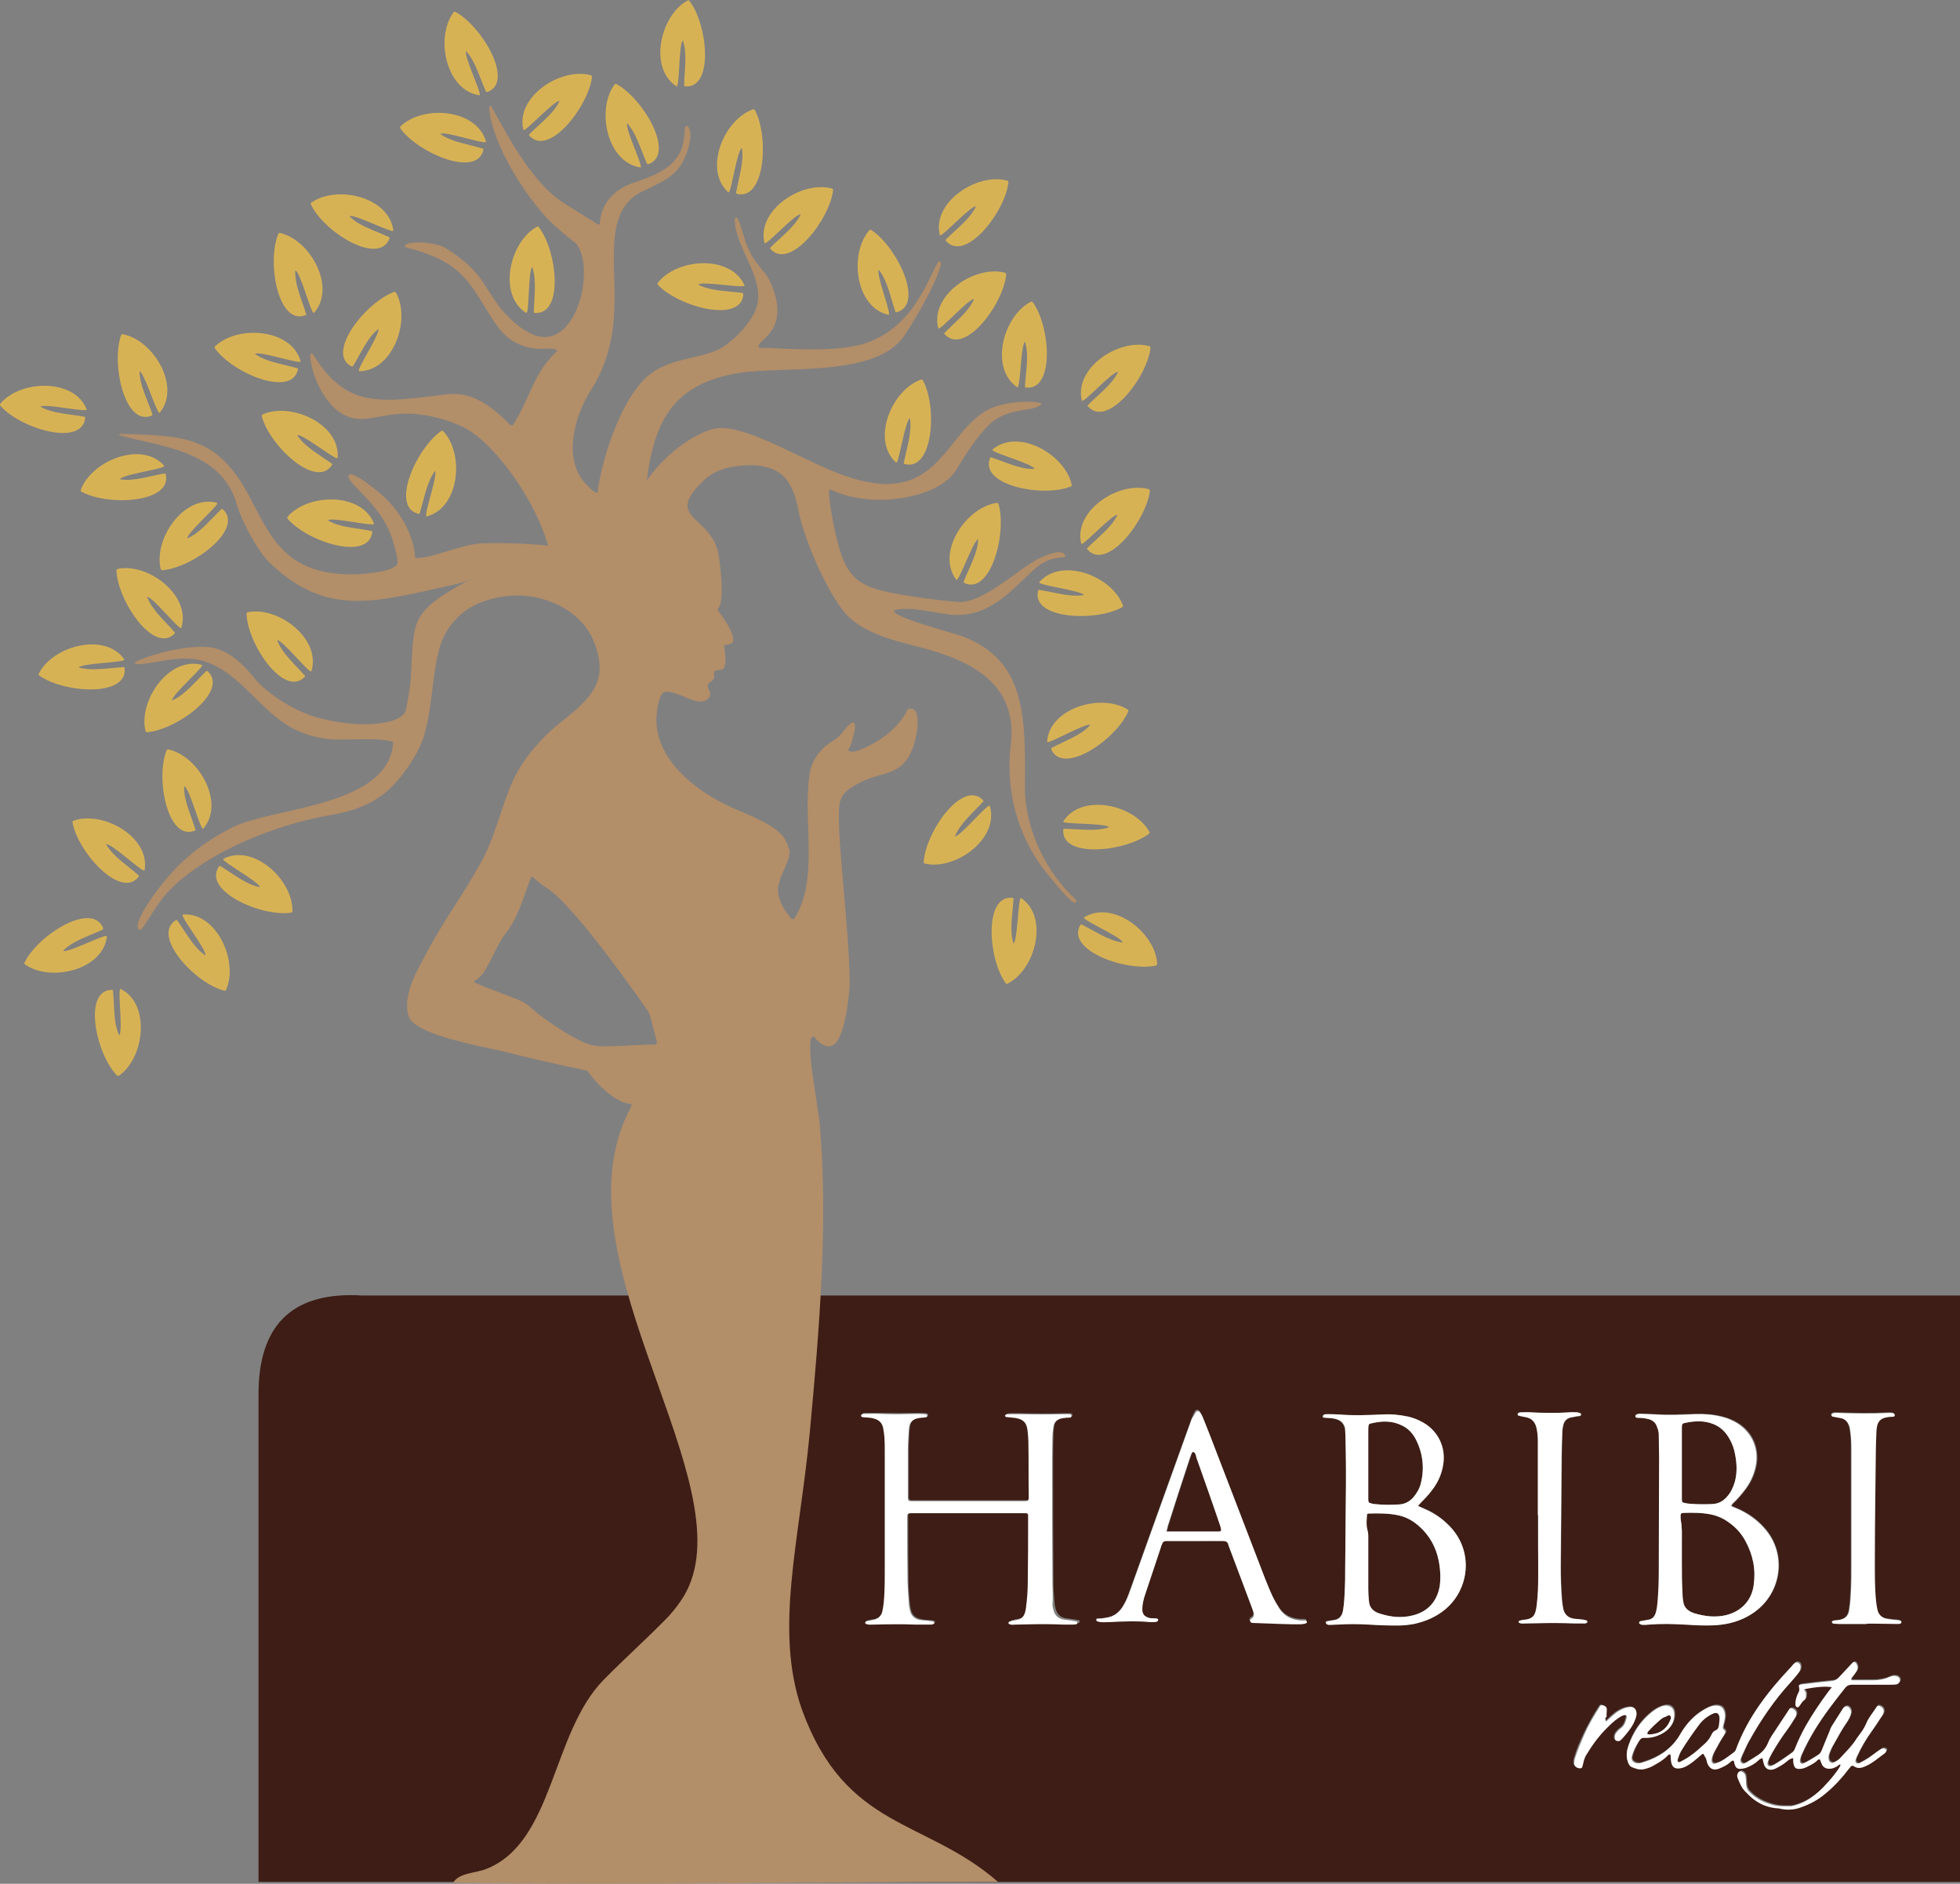
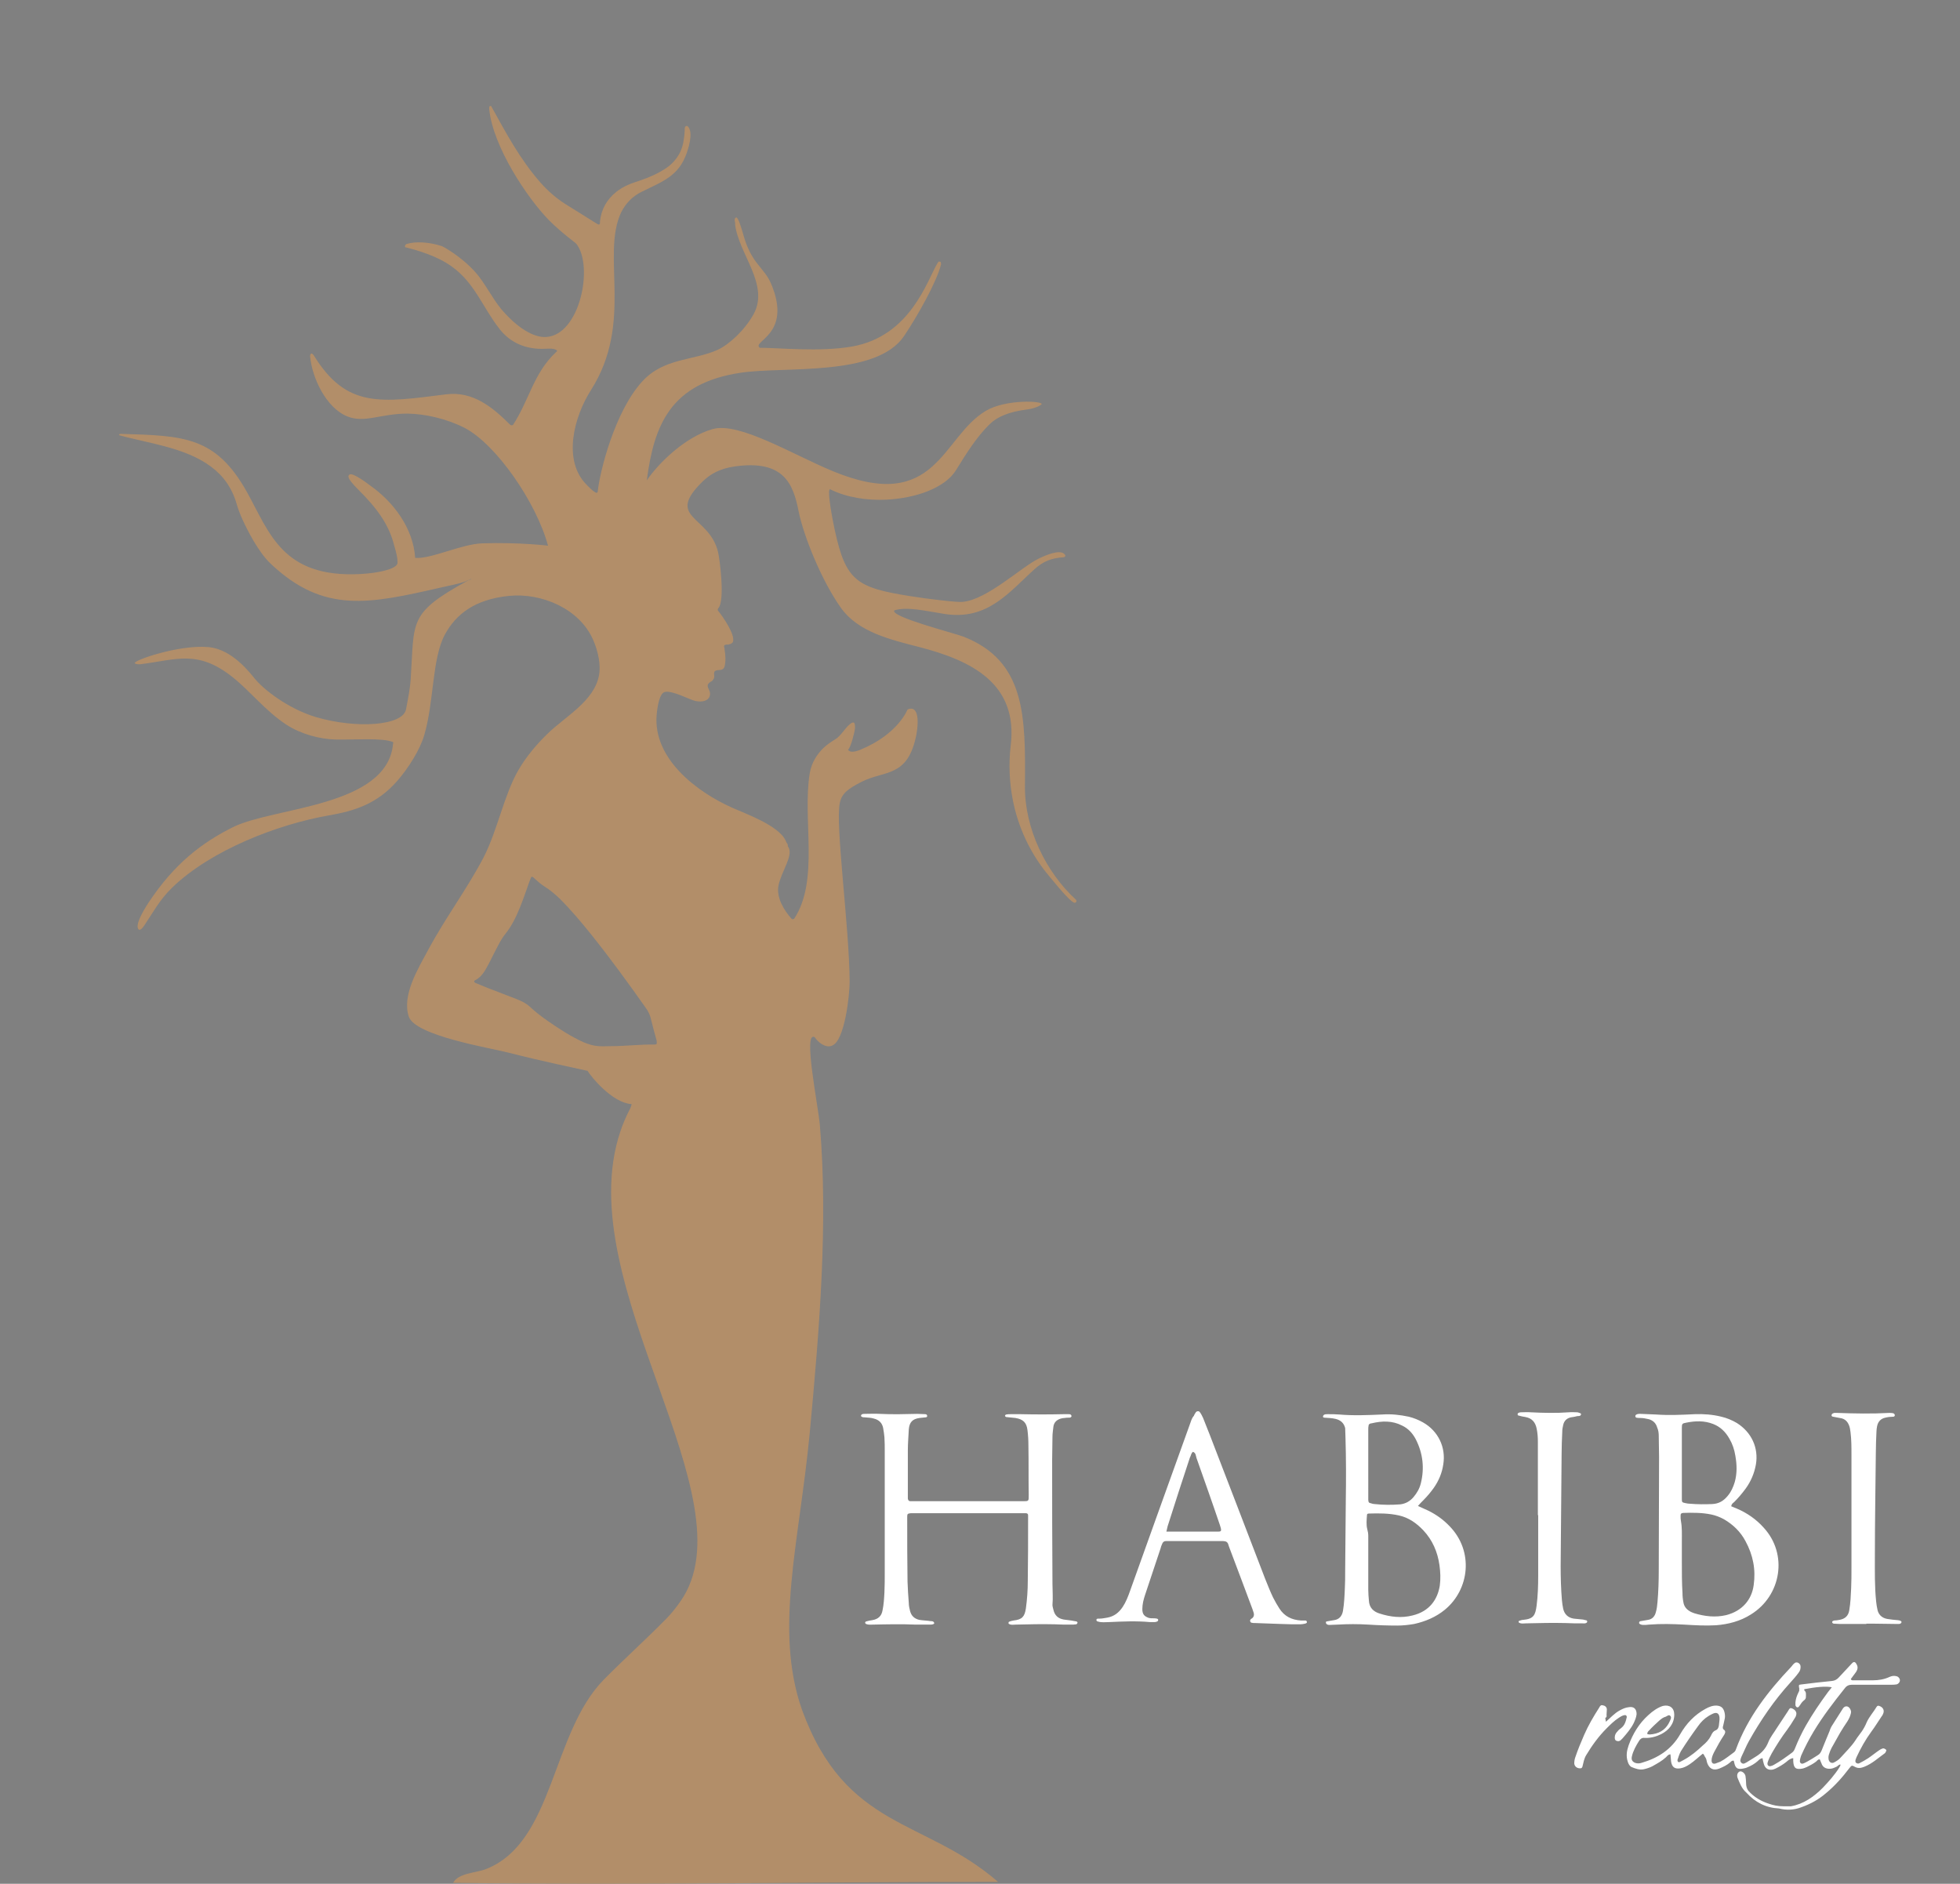
<svg xmlns="http://www.w3.org/2000/svg" version="1.1" id="Vrstva_1" shape-rendering="geometricPrecision" text-rendering="geometricPrecision" image-rendering="optimizeQuality" x="0px" y="0px" viewBox="0 0 619.4 595.3" enable-background="new 0 0 619.4 595.3" xml:space="preserve">
  <rect x="0" y="0" width="619.4" height="595.3" fill="#808080" stroke="none" />
  <g id="Vrstva_x0020_1">
-     <path fill-rule="evenodd" clip-rule="evenodd" fill="#3D1D15" d="M619.4,594.7H81.7V441.2c-0.2-21.9,10.1-33.2,32.8-31.8h504.9   L619.4,594.7L619.4,594.7z M306.2,477.9c-5.5,0-11.1,0-16.6,0c-0.5,0-1,0-1.5,0c-0.9,0-1,0.2-1.1,1c0,0.4,0,0.7,0,1.1   c0,6.5,0,13,0.1,19.5c0,2.3,0.2,4.5,0.4,6.8c0.1,0.8,0.2,1.7,0.4,2.5c0.4,1.5,1.3,2.4,2.9,2.8c1.2,0.3,2.4,0.3,3.6,0.4   c0.4,0.1,0.9,0,1.1,0.5c0.1,0.3-0.3,0.6-1.1,0.6c-1.6,0-3.1,0-4.7,0c-4.5-0.1-9.1-0.1-13.6,0c-0.7,0-1.4,0.1-2.1-0.2   c-0.2-0.1-0.3-0.3-0.3-0.5c0-0.1,0.1-0.3,0.3-0.3c0.6-0.1,1.2-0.3,1.9-0.4c1.8-0.2,2.9-1.2,3.3-3.1c0.3-1.9,0.5-3.8,0.6-5.7   c0.1-2.1,0.1-4.1,0.1-6.2c0-12.8,0-25.5,0-38.3c0-1.5,0-3-0.1-4.5c-0.1-1-0.2-2-0.4-2.9c-0.3-1.6-1.3-2.7-2.9-3   c-1-0.2-2-0.3-2.9-0.4c-0.4,0-0.7,0-1-0.2c-0.1-0.1-0.2-0.2-0.2-0.3c0-0.1,0.1-0.3,0.2-0.4c0.3-0.3,0.7-0.2,1-0.2   c1.6,0,3.1,0,4.7,0c4,0.1,7.9,0.1,11.9,0c0.9,0,1.7,0,2.5,0.1c0.3,0,0.6,0.2,0.6,0.5c0,0.3-0.2,0.5-0.5,0.5   c-0.6,0.1-1.3,0.1-1.9,0.2c-2.3,0.3-3.3,1.4-3.4,3.6c-0.2,2.2-0.3,4.4-0.3,6.6c0,4.7,0,9.5,0,14.2c0,0.4,0,0.7,0,1.1   c0,0.5,0.3,0.8,0.8,0.8c0.4,0,0.9,0,1.3,0c11.3,0,22.7,0,34,0c2.2,0,2.1,0.1,2.1-2.1c0-5.2,0-10.3-0.1-15.5c0-1.6-0.1-3.3-0.3-4.9   c-0.3-2.4-1.4-3.5-3.8-3.8c-1-0.1-2-0.2-2.9-0.3c-0.1,0-0.4-0.3-0.4-0.4c0-0.1,0.2-0.4,0.4-0.4c0.4-0.1,0.8-0.1,1.3-0.1   c1.1,0,2.3,0,3.4,0c4.4,0.1,8.8,0.1,13.2,0c0.6,0,1.3,0,1.9,0c0.4,0,0.8,0.1,0.8,0.5c0.1,0.4-0.3,0.6-0.7,0.6   c-0.5,0.1-1,0.1-1.5,0.1c-0.4,0.1-0.9,0.1-1.2,0.2c-1.3,0.4-2.1,1.2-2.3,2.5c-0.2,1.1-0.3,2.1-0.3,3.2c-0.1,2.5-0.1,5-0.1,7.4   c0,13,0,26.1,0.1,39.1c0,2.2,0.2,4.4,0.4,6.6c0,0.5,0.2,1,0.3,1.5c0.4,1.8,1.5,2.8,3.3,3.1c0.8,0.1,1.5,0.2,2.3,0.3   c0.6,0.1,1.1,0.2,1.7,0.3c0.2,0,0.4,0.3,0.3,0.5c-0.1,0.2-0.2,0.4-0.4,0.4c-0.6,0.1-1.1,0.1-1.7,0.1c-1.7,0-3.4,0-5.1-0.1   c-4.1-0.1-8.2,0-12.3,0.1c-0.7,0-1.4,0.1-2.1-0.2c-0.1-0.1-0.2-0.2-0.2-0.3c0-0.1,0.1-0.3,0.2-0.4c0.5-0.1,0.9-0.3,1.4-0.4   c2.8-0.3,3.6-1.2,3.9-3.8c0.4-2.9,0.6-5.8,0.6-8.7c0.1-6.5,0-13,0.1-19.5c0-0.4,0-0.9,0-1.3c0-0.4-0.3-0.6-0.7-0.6   c-0.6,0-1.1,0-1.7,0C317.2,477.9,311.7,477.9,306.2,477.9L306.2,477.9z M520.6,547.9c0-0.6,0.3-0.8,0.6-1.1c1-1.1,2.1-2.1,3.2-3.1   c0.6-0.5,1.2-1,2-1.2c0.5-0.2,1-0.8,1.5-0.2c0.4,0.5,0,1.1-0.2,1.6c-1,2.3-2.8,3.7-5.3,4.1C521.8,548,521.1,548.2,520.6,547.9   L520.6,547.9z M543.5,543.5c-0.1,0.6-0.1,1.2-0.2,1.8s-0.3,1.2-1,1.5c-0.8,0.3-1.2,1-1.5,1.7c-0.6,1.2-1.5,2.2-2.6,3.1   c-1.8,1.7-3.7,3.3-5.9,4.5c-0.4,0.2-0.9,0.5-1.3,0.7c-0.2,0.1-0.4,0.1-0.6,0c-0.1-0.1-0.2-0.4-0.2-0.6c0.3-0.9,0.6-1.9,1.1-2.8   c1.6-2.8,3.4-5.4,5.3-7.9c0.9-1.3,2-2.4,3.3-3.2c0.5-0.3,1-0.6,1.5-0.8c1.2-0.5,1.9,0,2,1.3C543.5,543,543.5,543.2,543.5,543.5z    M531.5,493.8c0-2.3,0-4.5,0-6.8c0-2.1,0.1-4.3-0.3-6.4c-0.1-0.5-0.1-1-0.1-1.5c0-0.7,0.1-0.9,0.8-1c3-0.1,6-0.1,8.9,0.5   c1.4,0.3,2.7,0.8,4,1.5c2.9,1.7,5.2,3.9,6.8,6.9c2.4,4.4,3.3,9,2.6,13.9c-0.6,4.6-3.6,8.2-8.7,9.5c-3.4,0.8-6.8,0.4-10.1-0.6   c-0.5-0.2-1.1-0.4-1.5-0.7c-1-0.6-1.7-1.5-1.9-2.7c-0.2-1-0.3-2-0.3-3C531.5,500.3,531.5,497,531.5,493.8   C531.5,493.8,531.5,493.8,531.5,493.8L531.5,493.8z M531.5,462.5c0-3.8,0-7.5,0-11.3c0-1.2,0.1-1.4,1.3-1.6   c2.9-0.6,5.8-0.7,8.6,0.4c2.3,0.9,3.9,2.5,5.1,4.6c1,1.7,1.6,3.5,1.9,5.4c0.5,2.8,0.6,5.6-0.2,8.4c-0.5,1.6-1.1,3-2.2,4.3   c-1.3,1.6-2.8,2.5-4.9,2.6c-2.3,0.1-4.7,0.1-7-0.1c-0.5,0-1-0.1-1.5-0.2c-1-0.2-1.1-0.3-1.1-1.2c0-1.9,0-3.8,0-5.7   C531.5,466.2,531.5,464.3,531.5,462.5L531.5,462.5z M368.8,483.9c0.2-0.8,0.3-1.2,0.4-1.7c2.3-7.2,4.6-14.4,7-21.6   c0.2-0.7,0.3-1.4,0.9-1.9c0.9,0.3,0.9,1.2,1.1,1.9c2.5,7.1,5,14.1,7.4,21.2c0.1,0.3,0.2,0.7,0.3,1c0.2,0.8,0.1,1.1-0.7,1.1   c-0.4,0-0.9,0-1.3,0c-4.4,0-8.8,0-13.2,0C370.2,483.9,369.6,483.9,368.8,483.9L368.8,483.9z M432.4,494.5c0-3,0-6.1,0-9.1   c0-0.7-0.1-1.4-0.3-2.1c-0.4-1.5-0.2-3.1-0.1-4.6c0-0.3,0.3-0.4,0.6-0.4c3.2-0.1,6.4-0.1,9.5,0.6c3.1,0.7,5.5,2.4,7.7,4.7   c2.9,3.1,4.5,6.8,5.1,11c0.3,2.2,0.4,4.3,0.1,6.5c-0.7,4.3-3.2,8.1-8.6,9.4c-3.5,0.9-7,0.5-10.4-0.6c-2-0.6-3.3-1.9-3.4-4.1   c-0.1-1.1-0.2-2.3-0.2-3.4C432.4,499.7,432.4,497.1,432.4,494.5L432.4,494.5z M432.4,462.4c0-3.5,0-7.1,0-10.6c0-0.4,0-0.9,0.1-1.3   c0-0.3,0.2-0.5,0.5-0.6c0.1-0.1,0.3-0.1,0.4-0.1c3.3-0.8,6.6-0.9,9.7,0.7c1.9,0.9,3.3,2.4,4.3,4.3c2.3,4.5,2.8,9.2,1.6,14   c-0.4,1.6-1.2,3-2.3,4.3c-1.1,1.3-2.5,2.1-4.2,2.3c-2.7,0.2-5.4,0.2-8.1-0.1c-0.4,0-0.7-0.1-1-0.2c-0.9-0.2-0.9-0.3-1-1.1   c0-0.9,0-1.7,0-2.6C432.4,468.3,432.4,465.4,432.4,462.4L432.4,462.4z M581.8,557.3l-0.1,0L581.8,557.3c-0.6,0-0.9,0.5-1.4,0.7   c-0.5,0.3-1,0.5-1.6,0.6c-1.4,0.2-2.7-0.1-3.2-1.7c-0.1-0.4-0.3-0.8-0.5-1.2c-0.6-0.1-0.9,0.4-1.2,0.7c-0.9,0.7-1.9,1.3-2.9,1.7   c-0.4,0.2-0.9,0.4-1.4,0.5c-2.1,0.4-2.8-0.2-2.9-2.4c0-0.3,0-0.6,0-0.9c-1,0.1-1.6,0.7-2.2,1.2c-1,0.9-2.2,1.6-3.4,2.1   c-0.3,0.1-0.5,0.3-0.8,0.3c-1.4,0.3-2.5-0.3-2.9-1.8c-0.2-0.6-0.2-1.2-0.4-1.8c-0.7,0.1-1.1,0.5-1.5,0.9c-1,0.8-2.1,1.4-3.3,2   c-0.4,0.2-0.9,0.4-1.4,0.4c-1.9,0.3-2.5-0.2-2.8-2.1c0-0.1-0.1-0.3-0.1-0.4c-0.5-0.1-0.8,0.3-1.1,0.5c-1,1-2.2,1.5-3.5,2   c-1.9,0.7-3.1,0.1-3.8-1.8c-0.2-0.6-0.2-1.3-0.6-1.8c-0.3-0.3-0.3-0.8-0.8-1.1c-1.3,1.1-2.6,2.3-4.1,3.3c-0.9,0.6-1.8,1.1-2.9,1.3   c-1.7,0.3-2.7-0.4-3-2.1c-0.1-0.7-0.1-1.5-0.2-2.3c-0.7,0.1-1,0.6-1.4,0.9c-1.3,1.2-2.9,2.1-4.4,2.9c-0.8,0.4-1.7,0.7-2.6,0.9   c-1.4,0.4-2.6-0.2-3.9-0.7c-0.7-0.3-1-0.9-1.2-1.7c-0.6-1.8-0.3-3.5,0.3-5.2c1.3-3.7,3.3-6.9,6.2-9.5c1.4-1.3,3-2.4,4.9-2.9   c2.1-0.6,3.6,0.5,3.6,2.7c0,2.9-1.6,4.9-4.1,6.2c-1.6,0.9-3.4,1.3-5.3,1.2c-0.8-0.1-1.3,0.3-1.7,0.9c-1,1.6-1.8,3.2-2.3,5   c-0.3,1,0.1,1.6,1.1,2c0.6,0.2,1.2,0.2,1.9,0c5.2-1.6,9.5-4.3,12.3-9.1c1.9-3.4,4.5-6.2,8-8c1.1-0.6,2.3-1.1,3.6-1   c1.2,0.1,1.9,0.6,2.3,1.8c0.2,0.7,0.3,1.4,0.2,2.1c-0.1,0.8-0.2,1.5-0.5,2.3c-0.2,0.6-0.2,1.1,0.3,1.5c0.6,0.5,0.4,1,0,1.5   c-1.2,1.8-2.2,3.6-3.2,5.5c-0.4,0.8-0.8,1.7-0.8,2.6c0,0.8,0.4,1.2,1.2,1c0.5-0.1,1.1-0.3,1.6-0.6c1.5-0.8,2.8-1.8,4.2-2.9   c0.3-0.3,0.6-0.6,0.7-1c3.7-10.1,10.2-18.4,17.5-26.1c0.3-0.4,0.7-0.7,1-1.1c0.7-0.6,1.8-0.2,1.9,0.8c0.1,0.8,0,1.5-0.6,2.2   c-0.9,1-1.7,2.1-2.6,3.1c-5.2,5.6-9.4,11.8-13.1,18.5c-0.9,1.5-1.6,3.2-2.3,4.8c-0.2,0.4-0.3,0.8-0.4,1.2c-0.1,0.7,0.6,1.3,1.2,1.1   c0.3-0.1,0.5-0.2,0.8-0.4c1-0.6,1.9-1.2,2.9-1.8c1.8-1.1,3.2-2.5,3.9-4.5c0.6-1.7,1.8-3.1,2.7-4.5c1.1-1.8,2.3-3.6,3.5-5.3   c0.7-1,0.9-1.1,1.6-0.8c0.9,0.4,1.3,1.2,1,2.1c-0.1,0.3-0.3,0.7-0.5,1c-0.8,1.2-1.5,2.4-2.3,3.5c-1.8,2.4-3.4,4.9-4.9,7.5   c-0.5,0.9-1.1,1.8-1.3,2.9c-0.2,0.8,0.3,1.3,1,1.1c0.3-0.1,0.7-0.2,1-0.4c2-1.2,3.9-2.6,5.8-3.9c0.5-0.4,0.7-0.8,0.9-1.4   c1-2.4,2.1-4.8,3.4-7.1c2.1-3.7,4.5-7.2,7-10.6c0.4-0.5,0.8-1,1.2-1.5c-1.8-0.4-5-0.1-8.7,0.6l-0.1,0l0.1,0c0,0.1,0,0.3,0,0.4   c0.7,0.6,0.6,1.4,0.5,2.1c0,0.5-0.4,0.9-0.8,1.2c-0.6,0.5-1,1.2-1.4,1.8c-0.2,0.2-0.5,0.4-0.7,0.2c-0.3-0.1-0.4-0.4-0.4-0.7   c-0.1-1.1,0.2-2.2,0.6-3.2c0.2-0.4,0.4-0.9,0.6-1.3l0,0c0-0.2,0-0.4,0-0.6l0.1,0l-0.1-0.1c-0.2-1.1-0.2-1.1,0.7-1.3   c3.2-0.4,6.5-0.8,9.7-1.1c0.8-0.1,1.4-0.3,2-1c1.4-1.5,2.8-3,4.2-4.5c0.6-0.6,1.1-0.5,1.5,0.2c0.4,0.8,0.4,1.6-0.1,2.4   c-0.6,0.8-1.1,1.6-1.7,2.3c0.2,0.6,0.6,0.4,0.9,0.4c2,0,4,0,6,0c1.9,0,3.7-0.3,5.4-1.1c0.7-0.3,1.4-0.4,2.1-0.2   c0.5,0.1,1.1,0.7,1.1,1.2c0,0.6-0.5,1.3-1.1,1.4c-0.6,0.1-1.1,0.1-1.7,0.1c-4.1,0-8.2,0-12.3,0c-1,0-1.7,0.3-2.3,1.1   c-3.5,4.4-6.9,8.8-9.8,13.6c-1.5,2.5-2.8,5-4,7.7c-0.3,0.6-0.4,1.2-0.4,1.8c0,0.5,0.5,0.9,1,0.7c0.5-0.2,0.9-0.4,1.3-0.6   c1.1-0.6,2.2-1.3,3.3-2c0.6-0.4,1-0.9,1.3-1.6c0.8-2.1,1.6-4.1,2.5-6.1c0.3-0.6,0.6-1.3,0.9-1.9c1.1-1.8,2.2-3.5,3.3-5.2   c0.6-0.9,1.6-0.9,2.2,0c0.3,0.5,0.4,1,0.3,1.6c-0.2,0.9-0.6,1.7-1.1,2.5c-0.8,1.2-1.6,2.3-2.3,3.6c-0.9,1.6-1.8,3.2-2.7,4.8   c-0.3,0.6-0.5,1.3-0.8,2c-0.2,0.5-0.3,1.1-0.1,1.7c0.2,0.8,0.9,1.2,1.6,0.9c0.9-0.4,1.6-0.9,2.2-1.6c1.7-1.7,3.4-3.4,4.7-5.5   c0.6-0.9,1.4-1.8,2-2.8c0.6-0.9,1.1-1.8,1.5-2.8c0.7-1.8,2.1-3.3,3.2-5c0.2-0.3,0.5-0.3,0.8-0.2c1.2,0.4,1.7,1.4,1.2,2.5   c-0.1,0.3-0.2,0.5-0.4,0.7c-1.1,1.6-2.2,3.3-3.3,4.9c-1.8,2.5-3.4,5.2-4.7,8.1c-0.1,0.3-0.2,0.5-0.3,0.8c-0.1,0.4-0.1,0.7,0.2,1   c0.3,0.3,0.7,0.3,1,0.1c0.9-0.5,1.9-1,2.8-1.6c1.2-0.8,2.4-1.7,3.6-2.6c0.3-0.2,0.7-0.5,1.1-0.5c0.3,0,0.7,0.1,0.9,0.4   c0.3,0.3,0,0.6-0.2,0.9c0,0.1-0.1,0.1-0.1,0.2c-2.1,1.5-4.1,3.3-6.5,4.3c-0.9,0.4-1.9,0.6-2.9,0.1c-1.1-0.6-1.2-0.5-1.9,0.4   c-2.3,2.8-4.6,5.5-7.4,7.9c-2.3,1.9-4.9,3.4-7.7,4.4c-2.3,0.8-4.7,0.9-7.1,0.4l0,0c-4.1-0.3-7.5-2-10.3-5c-1.5-1.2-2.1-3-2.8-4.7   c-0.4-0.9,0-1.7,0.7-2c0.6-0.2,1.6,0.5,1.8,1.4c0.1,0.8,0.2,1.5,0.2,2.3c0,0.9,0.2,1.7,0.7,2.4l0,0c1.8,2,4,3.3,6.5,4.1   c1.5,0.5,3,0.8,4.5,0.8h2.5l0,0c4-0.8,7.2-3,10-5.8c2-2,3.8-4.1,5.3-6.5c0.2-0.3,0.4-0.6,0.3-0.9L581.8,557.3L581.8,557.3   L581.8,557.3L581.8,557.3z M507.2,542.9L507.2,542.9L507.2,542.9L507.2,542.9c0,0.3,0,0.7,0,1c1.4-1.2,2.7-2.7,4.4-3.6   c0.9-0.5,1.8-0.8,2.8-1c1.7-0.3,2.6,0.5,2.5,2.2c0,1-0.4,1.9-0.9,2.8c-0.9,1.8-2.2,3.3-3.5,4.8c-0.2,0.2-0.4,0.4-0.6,0.6   c-0.4,0.4-1,0.4-1.4,0.2c-0.4-0.3-0.5-0.7-0.5-1.1c0-0.8,0.4-1.4,0.9-1.9c0.4-0.4,0.7-0.7,1.1-1c1.2-0.9,1.5-2.2,1.8-3.5   c0.1-0.4-0.3-0.6-0.7-0.6c-0.7,0.1-1.3,0.5-1.9,0.9c-1.4,0.9-2.6,2.2-3.8,3.3c-2.5,2.5-4.6,5.4-6.4,8.4c-0.7,1.1-0.9,2.3-1.2,3.6   c-0.1,0.3-0.3,0.5-0.6,0.6c-1,0.1-1.9-0.5-2-1.5c-0.1-0.6,0.1-1.3,0.3-1.9c0.7-2.5,1.7-4.8,2.8-7.1c1.4-3,3-5.9,4.8-8.7   c0.3-0.4,0.5-0.9,1.1-0.7c0.7,0.2,1.2,0.5,1.3,1.2c0,0.6-0.1,1.3-0.1,1.9l0,0l0,0C507.8,542.4,507.6,542.7,507.2,542.9L507.2,542.9   z M589.6,513.2c-2.8,0-5.5,0-8.3,0c-0.6,0-1.3,0-1.9-0.1c-0.3,0-0.6-0.3-0.6-0.5c0-0.3,0.3-0.5,0.6-0.5c0.6-0.1,1.1-0.2,1.7-0.2   c1.8-0.2,2.8-1.2,3.1-3c0.4-2.3,0.5-4.6,0.6-7c0.1-2.1,0.1-4.3,0.1-6.4c0-11.9,0-23.8,0-35.7c0-2.5,0.1-5-0.3-7.4   c-0.1-0.4-0.1-0.9-0.2-1.3c-0.4-1.7-1.4-2.9-3.2-3.2c-0.7-0.1-1.4-0.2-2.1-0.4c-0.3-0.1-0.5-0.2-0.5-0.5c0-0.3,0.3-0.5,0.6-0.6   c0.1,0,0.3-0.1,0.4-0.1c0.3,0,0.6,0,0.9,0c5.4,0.2,10.9,0.3,16.3,0c0.4,0,0.9,0,1.3,0.1c0.3,0.1,0.5,0.2,0.5,0.6   c0,0.3-0.2,0.5-0.5,0.5c-0.9,0.1-1.7,0.1-2.5,0.3c-1.5,0.4-2.3,1.2-2.6,2.7c-0.1,0.6-0.2,1.1-0.2,1.7c-0.1,2.3-0.1,4.5-0.2,6.8   c-0.1,10.8-0.2,21.7-0.3,32.5c0,4.8-0.1,9.6,0.4,14.4c0.1,0.8,0.2,1.7,0.4,2.5c0.4,1.7,1.4,2.8,3.1,3c1.1,0.2,2.2,0.3,3.4,0.4   c0.9,0.1,1.2,0.3,1.1,0.7c-0.2,0.5-0.7,0.5-1.1,0.5c-2.5,0-5,0-7.4-0.1C591.4,513.1,590.5,513.1,589.6,513.2   C589.6,513.1,589.6,513.1,589.6,513.2L589.6,513.2z M486,478.8c0-7.7,0-15.4,0-23.2c0-1.4-0.1-2.8-0.4-4.2   c-0.4-1.9-1.4-3.2-3.4-3.5c-0.8-0.1-1.5-0.3-2.3-0.5c-0.1,0-0.2-0.2-0.2-0.3c0-0.1,0.1-0.3,0.1-0.4c0.3-0.3,0.6-0.3,1-0.3   c1,0,2,0,3,0c4,0.2,8.1,0.3,12.1,0c0.9-0.1,1.7,0,2.6,0c0.3,0,0.7,0.1,1,0.3c0.2,0.1,0.3,0.3,0.2,0.5c-0.1,0.1-0.1,0.3-0.3,0.3   c-0.3,0.1-0.6,0.1-0.8,0.1c-0.7,0.1-1.4,0.2-2.1,0.4c-1.3,0.3-2.1,1.1-2.4,2.4c-0.2,0.8-0.3,1.5-0.3,2.3c-0.1,2.3-0.1,4.5-0.2,6.8   c-0.1,11.8-0.2,23.6-0.3,35.5c0,3.6,0.1,7.2,0.4,10.8c0.1,0.9,0.2,1.8,0.4,2.7c0.4,1.8,1.5,2.9,3.3,3.1c1,0.1,2,0.2,3,0.3   c0.4,0.1,0.8,0.2,1.2,0.3c0.1,0,0.1,0.2,0.1,0.4c0,0.1-0.1,0.3-0.2,0.3c-0.4,0.3-1,0.2-1.4,0.2c-1.8,0-3.5,0-5.3-0.1   c-4.2-0.1-8.4,0-12.5,0.1c-0.7,0-1.4,0.1-2.1-0.2c-0.1-0.1-0.2-0.2-0.2-0.3c0-0.1,0.1-0.3,0.2-0.3c0.4-0.1,0.8-0.3,1.2-0.3   c3.3-0.3,3.9-1.4,4.3-4.5c0.4-3.2,0.5-6.3,0.5-9.5C486,491.5,486,485.2,486,478.8C486,478.8,486,478.8,486,478.8L486,478.8z    M377.7,486.9c-2.6,0-5.2,0-7.9,0c-0.5,0-1,0-1.5,0c-0.5,0-0.9,0.3-1.1,0.8c-0.2,0.5-0.3,0.9-0.5,1.4c-1.6,4.9-3.3,9.8-4.9,14.7   c-0.5,1.5-0.8,3-0.9,4.6c0,1.6,0.6,2.3,2.1,2.8c0.8,0.3,1.7,0.1,2.5,0.2c0.2,0,0.4,0.1,0.4,0.4c0,0.2-0.1,0.4-0.3,0.5   c-0.3,0.1-0.5,0.2-0.8,0.2c-0.5,0-1,0.1-1.5,0c-4.3-0.4-8.6-0.2-12.9,0c-1.2,0.1-2.4,0.2-3.6-0.2c-0.2-0.1-0.4-0.3-0.4-0.4   c-0.1-0.3,0.2-0.5,0.5-0.5c0.2,0,0.4,0,0.6,0c0.8,0,1.5-0.2,2.3-0.3c2.2-0.3,3.8-1.6,4.9-3.4c1-1.6,1.7-3.3,2.3-5   c2.7-7.5,5.4-15,8.1-22.6c3.7-10.2,7.3-20.4,11-30.6c0.3-0.9,0.6-1.7,1-2.6c0.2-0.4,0.4-0.8,0.6-1.1c0.3-0.4,1-0.4,1.3,0   c0.4,0.6,0.8,1.2,1,1.8c0.7,1.8,1.4,3.5,2.1,5.3c5.8,15.2,11.7,30.4,17.5,45.5c0.8,2,1.6,3.9,2.5,5.9c0.6,1.2,1.3,2.4,2,3.5   c1.6,2.5,3.9,3.6,6.8,3.8c0.4,0,0.9,0,1.3,0c0.3,0,0.6,0,0.6,0.4c0.1,0.5-0.3,0.6-0.6,0.6c-0.5,0.1-1,0.2-1.5,0.2c-2,0-4,0-6-0.1   c-2.8-0.1-5.5-0.2-8.3-0.3c-0.4,0-0.7,0-1.1-0.1c-0.5-0.1-0.6-0.6-0.3-1c0.1-0.1,0.3-0.2,0.5-0.4c0.6-0.4,0.7-1,0.5-1.7   c-0.1-0.4-0.3-0.8-0.4-1.2c-2.5-6.5-4.9-13.1-7.4-19.7c-0.1-0.2-0.1-0.4-0.2-0.6c-0.2-0.9-0.8-1.2-1.7-1.2   C383.5,486.9,380.6,486.9,377.7,486.9L377.7,486.9z M448.1,475.8c1.2,0.6,2.3,1,3.3,1.5c2.5,1.2,4.7,2.9,6.7,4.9   c7.7,7.9,6.3,20-1.5,26.4c-2.9,2.3-6.1,3.7-9.7,4.5c-1.7,0.4-3.5,0.6-5.3,0.5c-3-0.1-6.1-0.1-9.1-0.3c-3.3-0.2-6.5-0.2-9.8,0   c-0.9,0.1-1.7,0.1-2.6,0.1c-0.4,0-0.7-0.1-1-0.4c-0.1-0.1-0.2-0.2-0.1-0.4c0-0.1,0.1-0.3,0.2-0.3c0.8-0.2,1.5-0.3,2.3-0.4   c1.7-0.2,2.6-1.3,2.9-2.9c0.5-2.4,0.5-4.8,0.6-7.2c0.1-1.8,0.1-3.5,0.1-5.3c0.1-7.5,0.1-15,0.2-22.5c0.1-6.6,0-13.2-0.1-19.8   c0-1-0.1-2-0.3-2.9c-0.4-1.6-1.4-2.5-3-2.9c-1.2-0.3-2.4-0.3-3.6-0.4c-0.2,0-0.4-0.2-0.4-0.4c0-0.2,0.2-0.4,0.3-0.5   c0.4-0.3,0.8-0.2,1.2-0.2c1.2,0,2.4,0,3.6,0.1c4.5,0.3,9.1,0.2,13.6,0c2.8-0.1,5.7,0.1,8.4,0.7c1.6,0.4,3.1,1,4.5,1.8   c4.8,2.7,7.3,7.8,6.4,13.3c-0.4,2.7-1.4,5.2-3,7.4c-1,1.4-2.1,2.7-3.3,3.9C449.3,474.5,448.7,475.1,448.1,475.8L448.1,475.8z    M547.3,475.9c0.5,0.2,1.1,0.4,1.7,0.7c3.3,1.4,6.2,3.4,8.6,6.1c7.6,8.4,5.5,21.5-4.1,27.4c-3.4,2.1-7.1,3.2-11,3.4   c-3.3,0.2-6.7,0-10-0.2c-3.8-0.2-7.5-0.3-11.2,0c-0.6,0.1-1.3,0.1-1.9,0.1c-0.3,0-0.6,0-0.8-0.2c-0.2-0.1-0.5-0.2-0.4-0.6   c0.1-0.2,0.3-0.3,0.5-0.4c0.8-0.1,1.5-0.3,2.3-0.4c1.5-0.2,2.2-1.2,2.5-2.5c0.2-1,0.4-2.1,0.5-3.1c0.3-3.4,0.4-6.8,0.4-10.2   c0.1-11.9,0.1-23.8,0.1-35.7c0-2.2-0.1-4.4-0.1-6.6c0-0.9-0.2-1.8-0.4-2.7c-0.4-1.4-1.2-2.2-2.6-2.6c-0.9-0.2-1.8-0.5-2.7-0.4   c-0.4,0-0.9,0-1.3-0.1c-0.2,0-0.3-0.3-0.3-0.5c0-0.1,0.1-0.3,0.2-0.4c0.4-0.3,0.9-0.3,1.4-0.3c1.6,0,3.3,0.1,4.9,0.2   c4.1,0.2,8.2,0,12.3-0.1c2.8-0.1,5.7,0.1,8.4,0.8c1.7,0.4,3.4,1.1,4.9,2c4.6,2.8,6.8,7.7,6,13.1c-0.5,2.9-1.6,5.4-3.3,7.7   c-1.1,1.5-2.3,2.9-3.6,4.2C547.9,475,547.5,475.3,547.3,475.9z" />
-     <path fill-rule="evenodd" clip-rule="evenodd" fill="#B28E69" d="M315.4,594.7c-57.4,0-114.9,1.1-172.2,0.3   c1.7-3.2,7.4-3.1,10.5-4.4c21.4-8.5,20.5-42.9,37.1-59.8c6.4-6.5,13.2-12.6,19.6-19.1c1.7-1.7,3.2-3.6,4.6-5.6   c22.8-32.4-35.1-100.2-19-148.4c0.8-2.5,1.9-5,3.2-7.5c0.3-0.7,0.5-1.3,0.3-1.3c-6-0.4-12.8-8.7-13.8-10.5   c-3.1-0.7-14.3-3-25.2-5.8c-5.9-1.5-29.2-5.3-31.3-11.3c-2.3-6.8,3-15.3,6.1-21.1c5.4-10.1,12.4-19.4,17.6-29.4   c4.3-8.4,6.4-19.6,10.9-27.4c2.5-4.3,5.7-8.1,9.2-11.5c5.5-5.4,14.8-10.3,16.3-18.5c0.6-3.1-0.2-7.5-1.9-11.3   c-4.3-9.7-16.1-14.8-26.5-13.8c-10.9,1.1-16.8,5.8-20.3,12.2c-4.1,7.6-3.4,21.1-6.5,31.7c-1.3,4.6-5,10.5-8.5,14.5   c-6.4,7.4-13.7,9.6-21.8,11c-16,2.8-37.1,10.9-49.4,22.8c-4,3.9-6,7.8-8.9,12.1c-0.4,0.6-1.3,1.7-1.8,1c-0.9-1.4,1.2-5.2,3.2-8.3   c8.2-12.4,16.9-19,26.7-23.9c12.8-6.4,48.6-6.3,50.6-26.2c0-0.4,0.2-0.6,0-0.7c-3.3-1.4-12-0.7-18-0.8c-5.1-0.1-11.1-1.7-15.7-4.7   c-6.7-4.4-11.3-10.5-17.1-15.1c-11-8.7-17.7-5.4-29-4c-0.9,0.1-1.6-0.1-1.8-0.3c-0.8-0.8,14-6,23.4-5.1c5.9,0.6,10.8,5.3,14.3,9.7   c3,3.8,10.9,9.8,19.5,12.4c13,3.8,27.5,2.7,28.5-2.4c0.6-3.2,1.3-6.5,1.5-9.8c1.2-18.2-0.9-20.5,17.8-30.8c0.4-0.3,0.9-0.3,1.3-0.6   c0.2-0.1-0.2-0.3,0-0.1c-0.5,0.4-1.1,0.4-1.7,0.8c-2.5,0.9-5.1,1.3-7.6,1.9c-22.8,5.2-37.2,8.5-54.1-7.5   c-3.7-3.5-7.3-10.3-9.3-14.9c-0.5-1.2-1-2.5-1.4-3.9c-1.5-5.3-4.4-9.1-8.2-11.9c-8.2-6.1-20.3-7.4-29-9.9c0.1-0.3,0.2-0.4,0.5-0.4   c19.9,0.6,30.1,0.7,40,18.5c7.1,12.8,11.2,27.1,35.8,25.8c5.6-0.3,11.1-1.5,11.7-3.3c0.2-1.5-0.6-4.3-1-5.6   c-1.7-7-5.8-12.2-11.3-17.7c-1.8-1.8-3.2-3.4-3.2-4.3c0.1-0.3,0.2-0.5,0.5-0.6c1.2-0.4,5.7,3,6.2,3.4c7.5,5.2,13.8,13.6,14.4,23   c5.1,0.4,14.6-4.4,21.3-4.6c11.2-0.4,22,0.8,20.7,0.8c-3.7-13.8-16.5-32.2-26.4-37.3c-5.7-2.9-12.4-4.4-18-4.5   c-8.5,0-13.6,3.1-19,0.9c-6.8-2.7-11.2-12.3-11.8-19c0-0.3,0-0.7,0.4-0.9c0.3,0,0.7,0.5,0.7,0.5c10.4,17,21.3,15,42,12.4   c8.4-1,14.6,4.1,20.1,9.6c0.3,0.3,0.6,0.2,0.9,0.1h0c5.1-7.7,6.5-16.4,13.6-23l0,0c0.1-0.1,0.3-0.3,0.4-0.4l0,0   c-0.4-0.7-1.9-0.8-3.5-0.7c-6.6,0.4-11.5-2.1-14.7-6.2c-5.5-7-7.8-14.6-15.3-19.9c-4.5-3.2-10.3-4.9-14.6-6c-0.1-0.5,0.1-0.8,0.5-1   c2.9-0.9,7.3-0.6,11.2,0.7c0.1,0,6,3.1,10.6,8.3c2.8,3.1,5.4,8.4,8.2,11.7c4.9,5.7,10,8.9,14,8.7c10.8-0.5,15.2-22.5,9.6-29.5   c0-0.1-4.6-3.4-8.5-7.3c-7-7.1-17.9-23.5-19-35.3c0-0.4-0.1-1,0.6-0.9c4.7,8.5,9.1,16.8,15.6,24.2c2.3,2.6,4.9,4.9,7.9,6.8   c3.4,2.1,6.7,4.2,10.1,6.3c0.2,0.1,0.4,0.1,0.5,0.2c0.4-0.3,0.3-0.6,0.3-1c0.4-3.9,2.2-7,5.2-9.4c1.8-1.4,3.7-2.3,5.8-3   c2.8-0.9,5.5-1.9,8-3.3c1.4-0.8,2.7-1.6,3.8-2.7c1.8-1.8,3-3.9,3.5-6.4c0.3-1.6,0.5-3.2,0.5-4.8c0.2-0.3,0.2-0.8,0.8-0.5l0-0.1   c1.7,1.4,1,5.2-0.2,8.6c-2.5,7.2-7.5,8.9-14.2,12.2c-2.9,1.4-5.1,3.7-6.5,6.5c-6.4,13.6,4,34.8-9.5,56.1c-5.5,8.6-9,22.3-1.5,29.9   c0.8,0.8,3.5,3.7,3.6,2.2c0.6-6,5.3-25.2,14.1-34.8c6.9-7.5,16.3-6.5,23.9-10c3.6-1.7,8.5-6.2,11.3-11.3c5-9.3-4.8-19-5.9-28.3   c0.2-0.7-0.6-1.6,0.3-2.2c0.7-0.1,1.6,3.1,2.2,5.1c2.6,9.7,6.6,10.5,8.9,15.9c6.8,16.1-6.3,18.1-3.6,20.2c6.1,0,18.9,1.4,29.2-0.4   c18.5-3.3,23.7-20.9,27-26.4l0,0c0.1-0.2,0.3-0.3,0.4-0.5l0.1,0.1c0.7-0.1,0.5,0.4,0.6,0.8c-1.4,5.7-7.6,16.6-11.7,22.7   c-8.8,13-37.8,9.5-51.7,11.6c-21.9,3.3-27.3,16.2-29.6,34c3.9-5.7,12.3-13.8,20.8-16.2c8.3-2.4,25.4,8.1,38,13.3   c32.9,13.6,34.3-10.8,48.4-19.1c6.3-3.7,17.8-3.1,17.6-2.1c-0.5,0.6-2.4,1.4-4.6,1.7c-5.7,0.7-9.5,2.3-11.9,4.7   c-4,3.9-7.4,9.3-10.6,14.5c-3.4,5.5-12.4,8.8-21.9,9.3c-6.3,0.3-12.7-0.7-17.9-3.3l0,0c-0.8,0,0.1,6.3,1.5,12.9   c3.5,16.2,7,18.2,23.9,20.9c5.6,0.9,14.9,2,16.5,1.8c7.8-0.7,18.5-11,24.1-13.7c3.9-1.9,7.6-2.9,8.4-0.9c-0.1,0.4-0.4,0.5-0.7,0.5   c-3.7,0.3-6.2,1.2-9,3.7c-8.1,7.3-14.9,16.4-28.6,14.2c-5.7-0.9-11.9-2.4-15.8-1.1c-1.3,2,18.7,7.1,21.9,8.3   c19.6,7.7,19.6,25.1,19.4,47.3c-0.1,13.3,6.6,27.1,16.1,35.8v0c0.1,0.1,0.2,0.3,0.2,0.5c-0.1,0.3-0.3,0.5-0.6,0.5   c-1.5-0.1-8.7-9.3-9-9.6l0,0c-5.1-6.4-8.8-14.2-10.5-22.7c-1.1-5.6-1.4-11.5-0.7-17.4c2.4-19.7-12.6-26.9-28.8-31.1   c-9.4-2.4-19.3-4.8-24.7-12.2c-6.4-8.9-12-23.2-13.5-30.6c-1.7-8.7-4.6-16.5-20.2-14.3c-4.9,0.7-7.8,2.5-10.1,4.7   c-12.1,11.8,2,10.7,4.8,22.3c0.5,1.9,2.3,15.4,0.1,17.8l0,0c-0.2,0.3-0.3,0.6,0,0.9v0c1.4,1.7,5.5,7.6,4.6,9.8l0,0   c-0.1,0.2-0.3,0.3-0.4,0.4l0,0c-0.3,0.3-0.7,0.2-1,0.4c-0.2,0-0.4,0-0.6,0c-1.2,0.1-0.7,0.8-0.6,1.4c-0.1,0.1,0,0.2,0,0.3   c0.3,1.8,0.4,3.7-0.1,5.5l0-0.1c-0.5,1.4-2.1,0.6-3,1.3l0,0c-0.6,0.8,0.2,1.8-0.5,2.6l0,0c-0.1,0.2-0.3,0.4-0.4,0.5l0,0   c-3.2,1.7,0.4,2.7-0.9,5.2l0,0c-0.1,0.2-0.3,0.3-0.4,0.5l0,0c-1,0.9-2.7,0.9-4,0.6c-1.6-0.3-7.4-3.5-9.7-2.8   c-1.5,0.5-2.2,4-2.5,7.3c-1.1,13.8,12.7,24.3,24,29.3c4,1.8,14.7,5.6,16.8,10.4c0,0,0.3,0.7,0.4,0.8l0,0c0.4,0.3,0.1,0.9,0.5,1.3   l0,0c1.5,2.7-2.3,7.6-3.2,12.1c-0.7,3.8,1.8,7.8,4.1,10.4l0,0c0.3,0.3,0.6,0.2,0.9,0l0,0c8-12.3,2.5-31.4,4.9-46   c0.6-3.4,2.3-6,4.5-8.1c1.1-1,2.3-1.8,3.6-2.6c2.1-1.3,3.3-4.2,5.4-5.3l0,0.1c0.7-0.4,0.8,0.6,0.8,1.7c-0.1,1.1-1.3,6.1-2.2,6.8v0   c0.5,1,2.2,0.7,3.7,0.1c12.3-5,15.1-12.9,15.1-12.8c3.2-1.4,3.7,3,2.8,7.9c-2.7,13.8-10,11.2-17.4,15c-4.3,2.2-6.2,3.7-6.8,6.6   c-1.5,6.9,3,39.1,3.1,56.5c0,4.4-1.6,18.7-5.5,20.2l0,0c-2,1-4.6-1.1-5.5-2.6l0,0c-3.9-2.5,1.1,21.7,1.6,27.9   c2.6,30.8-0.1,63.9-3.2,97c-3.3,34.7-11.3,62.2-2.5,87.5C267.3,578.4,292.2,574.5,315.4,594.7L315.4,594.7z M207.4,330   c-0.2,0-0.4,0.1-0.6,0.1c-4.5-0.1-9,0.5-13.6,0.5c-1.3,0-2.7,0.1-4,0c-1.7-0.1-3.2-0.6-4.7-1.2c-4-1.8-7.7-4.2-11.3-6.7   c-2-1.4-4-2.9-5.8-4.6c-1.2-1.1-2.7-1.8-4.2-2.4c-3-1.2-6.1-2.3-9.1-3.5c-1.3-0.5-2.6-1.1-3.9-1.6c-0.4-0.2-0.5-0.6-0.1-0.8   c2.4-1.2,3.4-3.5,4.6-5.7c0.9-1.8,1.8-3.6,2.7-5.3c0.7-1.3,1.4-2.6,2.4-3.8c2-2.5,3.3-5.3,4.5-8.2c1.1-2.7,2-5.4,3-8.2   c0.2-0.5,0.4-1,0.6-1.5c0.6-0.1,0.7,0.3,1,0.5c1,0.9,2,1.8,3.1,2.5c1.8,1.1,3.3,2.4,4.8,3.8c3.6,3.6,6.9,7.5,10.1,11.5   c6,7.5,11.6,15.2,17.1,23c0.9,1.2,1.5,2.5,1.8,4c0.5,2.1,1.1,4.2,1.7,6.4C207.5,329.3,207.7,329.7,207.4,330L207.4,330z" />
-     <path fill-rule="evenodd" clip-rule="evenodd" fill="#D7B255" d="M35.1,312.8c0.2,0,0.4,0,0.6,0.1c0.5,5.1,0.1,10,1.8,13.9   c0,0.1,0.1,0.2,0.2,0.3c1.2-1.3-0.5-13.7,0.3-14.6h0.1c9.6,4.7,7.6,21.9-0.6,27.5c-0.1,0-0.3,0-0.4,0   C30.4,333.3,26.1,313.3,35.1,312.8L35.1,312.8z M324.4,122.5c-0.2,0-0.4-0.1-0.5-0.2c0.3-5.1,1.3-9.9,0.1-14c0-0.1,0-0.2-0.1-0.3   c-1.3,1.2-1.4,13.7-2.3,14.4l-0.1,0c-8.9-6-4.5-22.7,4.4-27.1c0.2,0,0.3,0,0.4,0.1C331.9,102.9,333.4,123.2,324.4,122.5   L324.4,122.5z M169.2,98.9c-0.2,0-0.4-0.1-0.5-0.2c0.1-5.1,0.9-10-0.4-14c0-0.1,0-0.2-0.1-0.3c-1.3,1.2-0.9,13.7-1.8,14.5l-0.1,0   c-9.1-5.7-5.3-22.6,3.5-27.3c0.2,0,0.3,0,0.4,0.1C176,79,178.3,99.3,169.2,98.9L169.2,98.9z M216.7,27.3c-0.2,0-0.4-0.1-0.5-0.2   c0.1-5.1,1-9.9-0.3-14c0-0.1,0-0.2-0.1-0.3c-1.3,1.2-1,13.7-1.9,14.5l-0.1,0c-9-5.8-5.1-22.6,3.6-27.2c0.2,0,0.3,0,0.4,0.1   C223.6,7.5,225.7,27.8,216.7,27.3L216.7,27.3z M298.7,105.8c-0.2-0.1-0.2-0.3-0.3-0.5c3.6-3.7,7.5-6.6,9.3-10.5   c0.1-0.1,0.1-0.2,0.1-0.3c-1.8,0-10.1,9.4-11.2,9.3l-0.1-0.1c-2.7-10.4,11.6-20.1,21.2-17.5c0.1,0.1,0.2,0.2,0.3,0.4   C317.2,96,305,112.3,298.7,105.8L298.7,105.8z M233.1,61.3c-0.2,0-0.4-0.1-0.5-0.3c0.9-5.1,2.5-9.7,1.9-13.9c0-0.1,0-0.2-0.1-0.3   c-1.5,1-3.2,13.4-4.1,14l-0.1,0c-8-7.1-1.5-23.1,7.9-26.3c0.1,0,0.3,0.1,0.4,0.2C243,42.8,241.9,63.2,233.1,61.3L233.1,61.3z    M205.1,51.8c-0.2,0.1-0.4,0.1-0.6,0c-2.1-4.7-3.3-9.4-6.1-12.6c0-0.1-0.1-0.2-0.2-0.2c-0.7,1.6,4.8,12.9,4.3,13.9l-0.1,0   c-10.6-1.5-14.1-18.4-8.1-26.3c0.1-0.1,0.3-0.1,0.4-0.1C203.1,30.9,213.5,48.5,205.1,51.8z M154.2,29c-0.2,0.1-0.4,0.1-0.6,0   c-2.1-4.7-3.3-9.4-6.1-12.6c0-0.1-0.1-0.2-0.2-0.2c-0.7,1.6,4.8,12.9,4.3,13.9l-0.1,0c-10.6-1.5-14.1-18.4-8.1-26.3   c0.1-0.1,0.3-0.1,0.4-0.1C152.2,8.1,162.6,25.7,154.2,29z M286.1,146.7c-0.2,0-0.4-0.1-0.5-0.3c1-5.1,2.6-9.7,2-13.9   c0-0.1,0-0.2-0.1-0.3c-1.5,1-3.3,13.4-4.2,14l-0.1,0c-8-7.2-1.4-23.1,8-26.3c0.1,0,0.3,0.1,0.4,0.2   C296.2,128.3,295,148.7,286.1,146.7z M299.1,76.3c-0.2-0.1-0.2-0.3-0.3-0.5c3.6-3.6,7.6-6.5,9.5-10.3c0.1-0.1,0.1-0.2,0.1-0.3   c-1.8,0-10.2,9.2-11.3,9.2l-0.1-0.1c-2.6-10.4,11.9-19.9,21.4-17.2c0.1,0.1,0.2,0.2,0.3,0.4C317.8,66.7,305.3,82.9,299.1,76.3   L299.1,76.3z M343.8,173.8c-0.2-0.1-0.2-0.3-0.3-0.5c3.6-3.6,7.6-6.5,9.5-10.3c0.1-0.1,0.1-0.2,0.1-0.3c-1.8,0-10.2,9.2-11.3,9.2   l-0.1-0.1c-2.6-10.4,11.9-19.9,21.4-17.2c0.1,0.1,0.2,0.2,0.3,0.4C362.4,164.2,350,180.4,343.8,173.8L343.8,173.8z M344,128.6   c-0.2-0.1-0.2-0.3-0.3-0.5c3.6-3.6,7.6-6.5,9.5-10.3c0.1-0.1,0.1-0.2,0.1-0.3c-1.8,0-10.2,9.2-11.3,9.2l-0.1-0.1   c-2.6-10.4,11.9-19.9,21.4-17.2c0.1,0.1,0.2,0.2,0.3,0.4C362.7,119,350.2,135.2,344,128.6L344,128.6z M243.6,78.8   c-0.2-0.1-0.2-0.3-0.2-0.5c3.6-3.6,7.6-6.5,9.5-10.3c0.1-0.1,0.1-0.2,0.1-0.3c-1.8,0-10.2,9.2-11.3,9.2l-0.1-0.1   c-2.6-10.4,11.9-19.9,21.4-17.2c0.1,0.1,0.2,0.2,0.3,0.4C262.3,69.2,249.8,85.4,243.6,78.8L243.6,78.8z M167.4,43   c-0.2-0.1-0.2-0.3-0.2-0.5c3.6-3.6,7.6-6.5,9.5-10.3c0.1-0.1,0.1-0.2,0.1-0.3c-1.8,0-10.2,9.2-11.3,9.2l-0.1-0.1   c-2.6-10.4,11.9-19.9,21.4-17.2c0.1,0.1,0.2,0.2,0.3,0.4C186.1,33.4,173.6,49.6,167.4,43z M283.6,98.6c-0.2,0.1-0.4,0.1-0.6,0   c-1.7-4.9-2.5-9.7-5.1-13.1c0-0.1-0.1-0.2-0.2-0.2c-0.8,1.6,3.8,13.2,3.2,14.2l-0.1,0c-10.5-2.3-12.6-19.4-6-26.8   c0.1-0.1,0.3-0.1,0.4-0.1C283.2,77.6,292.2,95.9,283.6,98.6L283.6,98.6z M304.9,184.3c-0.2-0.1-0.3-0.2-0.4-0.4   c1.9-4.8,4.4-9,4.6-13.2c0-0.1,0-0.2,0-0.3c-1.6,0.7-5.7,12.5-6.8,12.9l-0.1-0.1c-6.5-8.6,3.1-23,12.9-24.3c0.1,0,0.3,0.1,0.4,0.2   C318.3,168.1,313.2,187.9,304.9,184.3L304.9,184.3z M332.3,237c-0.1-0.2-0.1-0.4-0.1-0.6c4.6-2.4,9.2-4,12.1-7   c0.1-0.1,0.2-0.1,0.2-0.3c-1.7-0.6-12.5,5.8-13.6,5.4l0-0.1c0.7-10.7,17.3-15.5,25.6-10.1c0.1,0.1,0.1,0.3,0.1,0.4   C353,233.4,336.3,245.1,332.3,237L332.3,237z M310.5,252.7c0.2,0.1,0.2,0.3,0.3,0.5c-3.5,3.8-7.2,6.9-8.9,10.8   c-0.1,0.1-0.1,0.2-0.1,0.3c1.8-0.1,9.7-9.7,10.9-9.7l0.1,0.1c3.1,10.3-10.9,20.5-20.6,18.2c-0.1-0.1-0.2-0.2-0.3-0.3   C292.3,263.2,304,246.4,310.5,252.7z M319.8,283.7c0.2,0,0.4,0.1,0.5,0.2c-0.3,5.1-1.3,9.9-0.1,14c0,0.1,0,0.2,0.1,0.3   c1.3-1.2,1.4-13.7,2.3-14.4l0.1,0c8.9,6,4.5,22.8-4.4,27.1c-0.1,0-0.3,0-0.4-0.1C312.3,303.3,310.8,283,319.8,283.7z M341.3,292.5   c0.1-0.2,0.2-0.3,0.4-0.4c4.6,2.3,8.6,5.1,12.8,5.7c0.1,0.1,0.2,0.1,0.3,0c-0.5-1.7-12-6.7-12.3-7.8l0.1-0.1   c9.1-5.7,22.7,4.9,23.1,14.8c-0.1,0.1-0.2,0.3-0.3,0.4C356.3,307.2,337,300.5,341.3,292.5L341.3,292.5z M312.8,145   c0-0.2,0.2-0.3,0.3-0.5c4.9,1.6,9.3,3.8,13.5,3.7c0.1,0,0.2,0,0.3-0.1c-0.8-1.6-12.9-4.9-13.3-5.9l0-0.1c8.1-7,23.1,1.5,25.1,11.2   c0,0.1-0.1,0.3-0.2,0.4C329.9,157.3,309.8,153.5,312.8,145z M328,186.9c0-0.2,0.1-0.4,0.3-0.5c5.1,0.8,9.7,2.3,13.9,1.7   c0.1,0,0.2,0,0.3-0.1c-1-1.4-13.4-2.9-14.1-3.9l0-0.1c7-8.1,23.1-2,26.5,7.4c0,0.1-0.1,0.3-0.1,0.4   C346.7,196.5,326.2,195.8,328,186.9L328,186.9z M336,262.4c0-0.2,0.1-0.4,0.2-0.5c5.1,0.1,10,0.9,14-0.4c0.1,0,0.2,0,0.3-0.1   c-1.2-1.3-13.7-0.9-14.5-1.7l0-0.1c5.7-9.1,22.6-5.4,27.3,3.4c0,0.2,0,0.3-0.1,0.4C355.9,269.1,335.6,271.4,336,262.4z M234.9,93.2   c0-0.2,0-0.4-0.1-0.6c-5.1-0.7-10-0.6-13.8-2.5c-0.1,0-0.2-0.1-0.3-0.2c1.4-1.1,13.7,1.2,14.6,0.4l0-0.1   c-4.3-9.8-21.5-8.7-27.5-0.7c0,0.1,0,0.3,0,0.4C214.2,96.9,234,102.3,234.9,93.2L234.9,93.2z M152.7,47.6c0.1-0.2,0.1-0.4,0-0.6   c-4.9-1.5-9.8-2.1-13.3-4.5c-0.1,0-0.2-0.1-0.2-0.2c1.5-0.9,13.4,3.2,14.4,2.6l0-0.1c-2.8-10.4-20-11.8-27.1-4.8   c0,0.1-0.1,0.3-0.1,0.4C131.7,48.1,150.4,56.3,152.7,47.6L152.7,47.6z M123,75.6c0.1-0.2,0.1-0.4,0.1-0.6   c-4.7-2.2-9.4-3.5-12.4-6.4c-0.1,0-0.2-0.1-0.2-0.3c1.6-0.6,12.8,5.1,13.8,4.7l0-0.1c-1.2-10.7-18-14.6-26-8.8   c-0.1,0.1-0.1,0.3-0.1,0.4C102.1,73.1,119.4,84,123,75.6z M96.3,99.7c0.2,0,0.3-0.2,0.5-0.3c-1.5-4.9-3.6-9.3-3.5-13.6   c0-0.1,0-0.2,0.1-0.3c1.6,0.8,4.7,12.9,5.7,13.4l0.1,0c7.2-8-1.1-23.2-10.8-25.3c-0.1,0-0.3,0.1-0.4,0.2   C84.3,82.4,87.7,102.6,96.3,99.7L96.3,99.7z M110.9,115.7c0.2,0.1,0.4,0.1,0.6,0.1c2.7-4.4,4.5-8.9,7.8-11.6   c0.1-0.1,0.2-0.2,0.3-0.2c0.4,1.7-6.5,12.1-6.2,13.2l0.1,0.1c10.7,0,16.5-16.3,11.6-24.9c-0.1-0.1-0.3-0.1-0.4-0.2   C115.8,95.3,103,111.3,110.9,115.7L110.9,115.7z M132,162.3c0.2,0.1,0.4,0.1,0.6,0c1.5-4.9,2.2-9.7,4.7-13.2c0-0.1,0.1-0.2,0.2-0.2   c0.8,1.5-3.4,13.3-2.8,14.3l0.1,0c10.4-2.6,12.1-19.8,5.2-27c-0.1-0.1-0.3-0.1-0.4-0.1C131.8,141.3,123.3,159.9,132,162.3   L132,162.3z M117.6,168.4c0.1-0.2,0-0.4-0.1-0.6c-5.1-1-9.9-1.1-13.6-3.2c-0.1,0-0.2-0.1-0.2-0.2c1.4-1,13.6,1.9,14.5,1.2l0-0.1   c-3.8-10-21-9.7-27.4-2.1c0,0.1,0,0.3,0,0.4C96.8,171.1,116.2,177.4,117.6,168.4z M104.8,147.1c0.1-0.2,0.2-0.3,0.2-0.5   c-4.2-3-8.5-5.3-10.9-8.8c-0.1-0.1-0.1-0.2-0.1-0.3c1.7-0.3,11.5,7.5,12.6,7.3l0.1-0.1c0.9-10.7-14.8-17.8-23.8-13.7   c-0.1,0.1-0.2,0.3-0.2,0.4C84.9,140.5,99.7,154.6,104.8,147.1L104.8,147.1z M94.1,117c0.1-0.2,0.1-0.4,0-0.6   c-4.9-1.4-9.8-2-13.3-4.4c-0.1,0-0.2-0.1-0.2-0.2c1.5-0.9,13.4,3.1,14.4,2.5l0-0.1c-2.8-10.4-20-11.6-27.1-4.7   c0,0.1-0.1,0.3-0.1,0.4C73.1,117.7,91.9,125.7,94.1,117L94.1,117z M47.8,131.4c0.2-0.1,0.3-0.2,0.4-0.4c-1.7-4.9-4-9.2-4.1-13.4   c0-0.1,0-0.2,0-0.3c1.6,0.7,5.2,12.7,6.3,13.2l0.1-0.1c6.8-8.3-2.1-23.1-11.8-24.8c-0.1,0-0.3,0.1-0.4,0.2   C35.1,114.7,39.3,134.7,47.8,131.4L47.8,131.4z M26.9,132.3c0-0.2,0-0.4-0.1-0.6c-5.1-0.9-9.9-1-13.7-3c-0.1,0-0.2-0.1-0.3-0.2   c1.4-1,13.7,1.7,14.6,1l0-0.1c-3.9-10-21.2-9.4-27.4-1.7c0,0.1,0,0.3,0,0.4C6.1,135.3,25.6,141.3,26.9,132.3L26.9,132.3z    M52.4,150.1c0-0.2-0.1-0.4-0.3-0.5c-5.1,0.9-9.7,2.5-13.9,1.9c-0.1,0-0.2,0-0.3-0.1c1-1.5,13.4-3.1,14-4.1l0-0.1   c-7.1-8.1-23.1-1.6-26.4,7.7c0,0.1,0.1,0.3,0.1,0.4C33.8,160,54.2,159,52.4,150.1z M70.6,161.1c-0.1-0.2-0.3-0.2-0.5-0.3   c-3.7,3.5-6.7,7.4-10.6,9.2c-0.1,0.1-0.2,0.1-0.3,0.1c0-1.8,9.5-10,9.5-11.1l-0.1-0.1c-10.4-2.8-20.2,11.4-17.8,21   c0.1,0.1,0.2,0.2,0.4,0.3C60.6,179.6,77,167.5,70.6,161.1L70.6,161.1z M65.8,212.3c-0.1-0.2-0.3-0.2-0.5-0.3   c-3.7,3.5-6.7,7.4-10.6,9.2c-0.1,0.1-0.2,0.1-0.3,0.1c0-1.8,9.5-10,9.5-11.1l-0.1-0.1c-10.4-2.8-20.2,11.4-17.8,21   c0.1,0.1,0.2,0.2,0.4,0.3C55.8,230.7,72.2,218.6,65.8,212.3L65.8,212.3z M39.4,211.3c0-0.2-0.1-0.4-0.2-0.5   c-5.1,0.3-9.9,1.3-14,0.2c-0.1,0-0.2,0-0.3-0.1c1.1-1.3,13.7-1.5,14.4-2.4l0-0.1c-6.1-8.8-22.8-4.3-27.1,4.6c0,0.2,0,0.3,0.1,0.4   C19.9,219,40.2,220.4,39.4,211.3L39.4,211.3z M55,200.4c0.2-0.1,0.2-0.3,0.3-0.5c-3.4-3.9-7.1-7-8.7-11c-0.1-0.1-0.1-0.2-0.1-0.3   c1.8,0.1,9.6,9.9,10.7,9.9l0.1-0.1c3.2-10.2-10.5-20.7-20.2-18.6c-0.1,0.1-0.2,0.2-0.3,0.3C37,189.6,48.4,206.6,55,200.4L55,200.4z    M96.1,214.1c0.2-0.1,0.2-0.3,0.3-0.5c-3.4-3.9-7.1-7-8.7-11c-0.1-0.1-0.1-0.2-0.1-0.3c1.8,0.1,9.6,9.9,10.7,9.9l0.1-0.1   c3.2-10.2-10.5-20.7-20.2-18.6c-0.1,0.1-0.2,0.2-0.3,0.3C78.1,203.3,89.5,220.3,96.1,214.1L96.1,214.1z M61.3,262.6   c0.2,0,0.3-0.2,0.5-0.3c-1.5-4.9-3.7-9.3-3.6-13.5c0-0.1,0-0.2,0.1-0.3c1.6,0.8,4.8,12.9,5.8,13.4l0.1,0   c7.1-8.1-1.4-23.1-11.1-25.1c-0.1,0-0.3,0.1-0.4,0.2C49.1,245.5,52.8,265.6,61.3,262.6L61.3,262.6z M43.7,277.2   c0.1-0.1,0.2-0.3,0.2-0.5c-3.9-3.4-8-6-10.2-9.6c-0.1-0.1-0.1-0.2-0.1-0.3c1.8-0.2,10.9,8.5,12,8.3l0.1-0.1   c1.8-10.6-13.3-19-22.6-15.6c-0.1,0.1-0.2,0.2-0.2,0.4C24.4,269,38,284.2,43.7,277.2L43.7,277.2z M69.1,274   c0.1-0.2,0.2-0.3,0.4-0.4c4.4,2.7,8.2,5.8,12.3,6.7c0.1,0.1,0.2,0.1,0.3,0c-0.4-1.7-11.4-7.7-11.6-8.8l0.1-0.1   c9.5-5,22.2,6.8,21.8,16.7c-0.1,0.1-0.2,0.2-0.3,0.3C82.8,289.9,64.1,281.6,69.1,274L69.1,274z M55.4,290.9   c0.2-0.1,0.3-0.2,0.5-0.2c3,4.2,5.2,8.5,8.7,11c0.1,0.1,0.2,0.2,0.3,0.1c0.3-1.7-7.5-11.6-7.2-12.7l0.1-0.1   c10.7-0.8,17.7,14.9,13.6,23.9c-0.1,0.1-0.3,0.2-0.4,0.2C61.8,310.9,47.9,295.9,55.4,290.9L55.4,290.9z M32.5,293.1   c0.1,0.2,0.1,0.4,0.1,0.6c-4.7,2.2-9.3,3.5-12.4,6.5c-0.1,0-0.2,0.1-0.2,0.3c1.6,0.6,12.7-5.2,13.8-4.7l0,0.1   c-1.2,10.7-18,14.6-26,8.8c-0.1-0.1-0.1-0.3-0.1-0.4C11.7,295.7,28.9,284.8,32.5,293.1L32.5,293.1z" />
+     <path fill-rule="evenodd" clip-rule="evenodd" fill="#B28E69" d="M315.4,594.7c-57.4,0-114.9,1.1-172.2,0.3   c1.7-3.2,7.4-3.1,10.5-4.4c21.4-8.5,20.5-42.9,37.1-59.8c6.4-6.5,13.2-12.6,19.6-19.1c1.7-1.7,3.2-3.6,4.6-5.6   c22.8-32.4-35.1-100.2-19-148.4c0.8-2.5,1.9-5,3.2-7.5c0.3-0.7,0.5-1.3,0.3-1.3c-6-0.4-12.8-8.7-13.8-10.5   c-3.1-0.7-14.3-3-25.2-5.8c-5.9-1.5-29.2-5.3-31.3-11.3c-2.3-6.8,3-15.3,6.1-21.1c5.4-10.1,12.4-19.4,17.6-29.4   c4.3-8.4,6.4-19.6,10.9-27.4c2.5-4.3,5.7-8.1,9.2-11.5c5.5-5.4,14.8-10.3,16.3-18.5c0.6-3.1-0.2-7.5-1.9-11.3   c-4.3-9.7-16.1-14.8-26.5-13.8c-10.9,1.1-16.8,5.8-20.3,12.2c-4.1,7.6-3.4,21.1-6.5,31.7c-1.3,4.6-5,10.5-8.5,14.5   c-6.4,7.4-13.7,9.6-21.8,11c-16,2.8-37.1,10.9-49.4,22.8c-4,3.9-6,7.8-8.9,12.1c-0.4,0.6-1.3,1.7-1.8,1c-0.9-1.4,1.2-5.2,3.2-8.3   c8.2-12.4,16.9-19,26.7-23.9c12.8-6.4,48.6-6.3,50.6-26.2c0-0.4,0.2-0.6,0-0.7c-3.3-1.4-12-0.7-18-0.8c-5.1-0.1-11.1-1.7-15.7-4.7   c-6.7-4.4-11.3-10.5-17.1-15.1c-11-8.7-17.7-5.4-29-4c-0.9,0.1-1.6-0.1-1.8-0.3c-0.8-0.8,14-6,23.4-5.1c5.9,0.6,10.8,5.3,14.3,9.7   c3,3.8,10.9,9.8,19.5,12.4c13,3.8,27.5,2.7,28.5-2.4c0.6-3.2,1.3-6.5,1.5-9.8c1.2-18.2-0.9-20.5,17.8-30.8c0.4-0.3,0.9-0.3,1.3-0.6   c0.2-0.1-0.2-0.3,0-0.1c-0.5,0.4-1.1,0.4-1.7,0.8c-2.5,0.9-5.1,1.3-7.6,1.9c-22.8,5.2-37.2,8.5-54.1-7.5   c-3.7-3.5-7.3-10.3-9.3-14.9c-0.5-1.2-1-2.5-1.4-3.9c-1.5-5.3-4.4-9.1-8.2-11.9c-8.2-6.1-20.3-7.4-29-9.9c0.1-0.3,0.2-0.4,0.5-0.4   c19.9,0.6,30.1,0.7,40,18.5c7.1,12.8,11.2,27.1,35.8,25.8c5.6-0.3,11.1-1.5,11.7-3.3c0.2-1.5-0.6-4.3-1-5.6   c-1.7-7-5.8-12.2-11.3-17.7c-1.8-1.8-3.2-3.4-3.2-4.3c0.1-0.3,0.2-0.5,0.5-0.6c1.2-0.4,5.7,3,6.2,3.4c7.5,5.2,13.8,13.6,14.4,23   c5.1,0.4,14.6-4.4,21.3-4.6c11.2-0.4,22,0.8,20.7,0.8c-3.7-13.8-16.5-32.2-26.4-37.3c-5.7-2.9-12.4-4.4-18-4.5   c-8.5,0-13.6,3.1-19,0.9c-6.8-2.7-11.2-12.3-11.8-19c0-0.3,0-0.7,0.4-0.9c0.3,0,0.7,0.5,0.7,0.5c10.4,17,21.3,15,42,12.4   c8.4-1,14.6,4.1,20.1,9.6c0.3,0.3,0.6,0.2,0.9,0.1h0c5.1-7.7,6.5-16.4,13.6-23l0,0c0.1-0.1,0.3-0.3,0.4-0.4l0,0   c-0.4-0.7-1.9-0.8-3.5-0.7c-6.6,0.4-11.5-2.1-14.7-6.2c-5.5-7-7.8-14.6-15.3-19.9c-4.5-3.2-10.3-4.9-14.6-6c-0.1-0.5,0.1-0.8,0.5-1   c2.9-0.9,7.3-0.6,11.2,0.7c0.1,0,6,3.1,10.6,8.3c2.8,3.1,5.4,8.4,8.2,11.7c4.9,5.7,10,8.9,14,8.7c10.8-0.5,15.2-22.5,9.6-29.5   c0-0.1-4.6-3.4-8.5-7.3c-7-7.1-17.9-23.5-19-35.3c0-0.4-0.1-1,0.6-0.9c4.7,8.5,9.1,16.8,15.6,24.2c2.3,2.6,4.9,4.9,7.9,6.8   c3.4,2.1,6.7,4.2,10.1,6.3c0.2,0.1,0.4,0.1,0.5,0.2c0.4-0.3,0.3-0.6,0.3-1c0.4-3.9,2.2-7,5.2-9.4c1.8-1.4,3.7-2.3,5.8-3   c2.8-0.9,5.5-1.9,8-3.3c1.4-0.8,2.7-1.6,3.8-2.7c1.8-1.8,3-3.9,3.5-6.4c0.3-1.6,0.5-3.2,0.5-4.8c0.2-0.3,0.2-0.8,0.8-0.5l0-0.1   c1.7,1.4,1,5.2-0.2,8.6c-2.5,7.2-7.5,8.9-14.2,12.2c-2.9,1.4-5.1,3.7-6.5,6.5c-6.4,13.6,4,34.8-9.5,56.1c-5.5,8.6-9,22.3-1.5,29.9   c0.8,0.8,3.5,3.7,3.6,2.2c0.6-6,5.3-25.2,14.1-34.8c6.9-7.5,16.3-6.5,23.9-10c3.6-1.7,8.5-6.2,11.3-11.3c5-9.3-4.8-19-5.9-28.3   c0.2-0.7-0.6-1.6,0.3-2.2c0.7-0.1,1.6,3.1,2.2,5.1c2.6,9.7,6.6,10.5,8.9,15.9c6.8,16.1-6.3,18.1-3.6,20.2c6.1,0,18.9,1.4,29.2-0.4   c18.5-3.3,23.7-20.9,27-26.4l0,0c0.1-0.2,0.3-0.3,0.4-0.5l0.1,0.1c0.7-0.1,0.5,0.4,0.6,0.8c-1.4,5.7-7.6,16.6-11.7,22.7   c-8.8,13-37.8,9.5-51.7,11.6c-21.9,3.3-27.3,16.2-29.6,34c3.9-5.7,12.3-13.8,20.8-16.2c8.3-2.4,25.4,8.1,38,13.3   c32.9,13.6,34.3-10.8,48.4-19.1c6.3-3.7,17.8-3.1,17.6-2.1c-0.5,0.6-2.4,1.4-4.6,1.7c-5.7,0.7-9.5,2.3-11.9,4.7   c-4,3.9-7.4,9.3-10.6,14.5c-3.4,5.5-12.4,8.8-21.9,9.3c-6.3,0.3-12.7-0.7-17.9-3.3l0,0c-0.8,0,0.1,6.3,1.5,12.9   c3.5,16.2,7,18.2,23.9,20.9c5.6,0.9,14.9,2,16.5,1.8c7.8-0.7,18.5-11,24.1-13.7c3.9-1.9,7.6-2.9,8.4-0.9c-0.1,0.4-0.4,0.5-0.7,0.5   c-3.7,0.3-6.2,1.2-9,3.7c-8.1,7.3-14.9,16.4-28.6,14.2c-5.7-0.9-11.9-2.4-15.8-1.1c-1.3,2,18.7,7.1,21.9,8.3   c19.6,7.7,19.6,25.1,19.4,47.3c-0.1,13.3,6.6,27.1,16.1,35.8v0c0.1,0.1,0.2,0.3,0.2,0.5c-0.1,0.3-0.3,0.5-0.6,0.5   c-1.5-0.1-8.7-9.3-9-9.6l0,0c-5.1-6.4-8.8-14.2-10.5-22.7c-1.1-5.6-1.4-11.5-0.7-17.4c2.4-19.7-12.6-26.9-28.8-31.1   c-9.4-2.4-19.3-4.8-24.7-12.2c-6.4-8.9-12-23.2-13.5-30.6c-1.7-8.7-4.6-16.5-20.2-14.3c-4.9,0.7-7.8,2.5-10.1,4.7   c-12.1,11.8,2,10.7,4.8,22.3c0.5,1.9,2.3,15.4,0.1,17.8l0,0c-0.2,0.3-0.3,0.6,0,0.9v0c1.4,1.7,5.5,7.6,4.6,9.8l0,0   c-0.1,0.2-0.3,0.3-0.4,0.4l0,0c-0.3,0.3-0.7,0.2-1,0.4c-0.2,0-0.4,0-0.6,0c-1.2,0.1-0.7,0.8-0.6,1.4c-0.1,0.1,0,0.2,0,0.3   c0.3,1.8,0.4,3.7-0.1,5.5l0-0.1c-0.5,1.4-2.1,0.6-3,1.3l0,0c-0.6,0.8,0.2,1.8-0.5,2.6l0,0c-0.1,0.2-0.3,0.4-0.4,0.5l0,0   c-3.2,1.7,0.4,2.7-0.9,5.2l0,0c-0.1,0.2-0.3,0.3-0.4,0.5l0,0c-1,0.9-2.7,0.9-4,0.6c-1.6-0.3-7.4-3.5-9.7-2.8   c-1.5,0.5-2.2,4-2.5,7.3c-1.1,13.8,12.7,24.3,24,29.3c4,1.8,14.7,5.6,16.8,10.4c0,0,0.3,0.7,0.4,0.8l0,0c0.4,0.3,0.1,0.9,0.5,1.3   l0,0c1.5,2.7-2.3,7.6-3.2,12.1c-0.7,3.8,1.8,7.8,4.1,10.4l0,0c0.3,0.3,0.6,0.2,0.9,0l0,0c8-12.3,2.5-31.4,4.9-46   c0.6-3.4,2.3-6,4.5-8.1c1.1-1,2.3-1.8,3.6-2.6c2.1-1.3,3.3-4.2,5.4-5.3l0,0.1c0.7-0.4,0.8,0.6,0.8,1.7c-0.1,1.1-1.3,6.1-2.2,6.8v0   c0.5,1,2.2,0.7,3.7,0.1c12.3-5,15.1-12.9,15.1-12.8c3.2-1.4,3.7,3,2.8,7.9c-2.7,13.8-10,11.2-17.4,15c-4.3,2.2-6.2,3.7-6.8,6.6   c-1.5,6.9,3,39.1,3.1,56.5c0,4.4-1.6,18.7-5.5,20.2l0,0c-2,1-4.6-1.1-5.5-2.6c-3.9-2.5,1.1,21.7,1.6,27.9   c2.6,30.8-0.1,63.9-3.2,97c-3.3,34.7-11.3,62.2-2.5,87.5C267.3,578.4,292.2,574.5,315.4,594.7L315.4,594.7z M207.4,330   c-0.2,0-0.4,0.1-0.6,0.1c-4.5-0.1-9,0.5-13.6,0.5c-1.3,0-2.7,0.1-4,0c-1.7-0.1-3.2-0.6-4.7-1.2c-4-1.8-7.7-4.2-11.3-6.7   c-2-1.4-4-2.9-5.8-4.6c-1.2-1.1-2.7-1.8-4.2-2.4c-3-1.2-6.1-2.3-9.1-3.5c-1.3-0.5-2.6-1.1-3.9-1.6c-0.4-0.2-0.5-0.6-0.1-0.8   c2.4-1.2,3.4-3.5,4.6-5.7c0.9-1.8,1.8-3.6,2.7-5.3c0.7-1.3,1.4-2.6,2.4-3.8c2-2.5,3.3-5.3,4.5-8.2c1.1-2.7,2-5.4,3-8.2   c0.2-0.5,0.4-1,0.6-1.5c0.6-0.1,0.7,0.3,1,0.5c1,0.9,2,1.8,3.1,2.5c1.8,1.1,3.3,2.4,4.8,3.8c3.6,3.6,6.9,7.5,10.1,11.5   c6,7.5,11.6,15.2,17.1,23c0.9,1.2,1.5,2.5,1.8,4c0.5,2.1,1.1,4.2,1.7,6.4C207.5,329.3,207.7,329.7,207.4,330L207.4,330z" />
    <path fill-rule="evenodd" clip-rule="evenodd" fill="#FFFFFF" d="M332.6,500.5c-0.1-13-0.1-26.1-0.1-39.1c0-2.5,0.1-5,0.1-7.4   c0-1.1,0.2-2.1,0.3-3.2c0.2-1.3,1-2.1,2.3-2.5c0.4-0.1,0.8-0.2,1.2-0.2c0.5-0.1,1-0.1,1.5-0.1c0.4,0,0.8-0.2,0.7-0.6   c-0.1-0.4-0.4-0.5-0.8-0.5c-0.6,0-1.3,0-1.9,0c-4.4,0.1-8.8,0.1-13.2,0c-1.1,0-2.3,0-3.4,0c-0.4,0-0.9,0-1.3,0.1   c-0.2,0-0.4,0.3-0.4,0.4c0,0.1,0.2,0.4,0.4,0.4c1,0.1,2,0.2,2.9,0.3c2.4,0.4,3.5,1.4,3.8,3.8c0.2,1.6,0.3,3.2,0.3,4.9   c0.1,5.2,0,10.3,0.1,15.5c0,2.2,0.1,2.1-2.1,2.1h-34c-0.4,0-0.9,0-1.3,0c-0.5,0-0.7-0.3-0.8-0.8c0-0.4,0-0.7,0-1.1   c0-4.7,0-9.5,0-14.2c0-2.2,0.2-4.4,0.3-6.6c0.2-2.3,1.2-3.3,3.4-3.6c0.6-0.1,1.3-0.1,1.9-0.2c0.3,0,0.6-0.2,0.5-0.5   c0-0.3-0.3-0.5-0.6-0.5c-0.8,0-1.7-0.1-2.5-0.1c-4,0.1-7.9,0.2-11.9,0c-1.6-0.1-3.1,0-4.7,0c-0.3,0-0.7,0-1,0.2   c-0.1,0.1-0.2,0.2-0.2,0.4c0,0.1,0.1,0.3,0.2,0.3c0.3,0.2,0.7,0.2,1,0.2c1,0.1,2,0.1,2.9,0.4c1.6,0.4,2.6,1.4,2.9,3   c0.2,1,0.3,2,0.4,2.9c0.1,1.5,0.1,3,0.1,4.5c0,12.8,0,25.5,0,38.3c0,2.1,0,4.1-0.1,6.2c-0.1,1.9-0.2,3.8-0.6,5.7   c-0.3,1.8-1.4,2.8-3.3,3.1c-0.6,0.1-1.3,0.2-1.9,0.4c-0.1,0-0.2,0.2-0.3,0.3c0,0.2,0.1,0.4,0.3,0.5c0.7,0.3,1.4,0.2,2.1,0.2   c4.5-0.1,9.1-0.2,13.6,0c1.6,0,3.1,0,4.7,0c0.8,0,1.3-0.3,1.1-0.6c-0.2-0.5-0.7-0.5-1.1-0.5c-1.2-0.2-2.4-0.2-3.6-0.4   c-1.6-0.4-2.5-1.3-2.9-2.8c-0.2-0.8-0.4-1.7-0.4-2.5c-0.2-2.3-0.3-4.5-0.4-6.8c-0.1-6.5-0.1-13-0.1-19.5c0-0.4,0-0.7,0-1.1   c0-0.8,0.2-0.9,1.1-1c0.5,0,1,0,1.5,0h16.6c5.5,0,11,0,16.6,0c0.6,0,1.1,0,1.7,0c0.4,0,0.7,0.2,0.7,0.6c0,0.4,0,0.9,0,1.3   c0,6.5,0,13-0.1,19.5c0,2.9-0.2,5.8-0.6,8.7c-0.4,2.6-1.2,3.5-3.9,3.8c-0.5,0.1-1,0.2-1.4,0.4c-0.1,0-0.2,0.2-0.2,0.4   c0,0.1,0.1,0.3,0.2,0.3c0.7,0.4,1.4,0.2,2.1,0.2c4.1-0.1,8.2-0.2,12.3-0.1c1.7,0.1,3.4,0.1,5.1,0.1c0.6,0,1.1,0,1.7-0.1   c0.2,0,0.3-0.3,0.4-0.4c0.1-0.2-0.1-0.4-0.3-0.5c-0.6-0.1-1.1-0.2-1.7-0.3c-0.8-0.1-1.6-0.2-2.3-0.3c-1.8-0.3-2.9-1.3-3.3-3.1   c-0.1-0.5-0.3-1-0.3-1.5C332.8,504.9,332.6,502.7,332.6,500.5L332.6,500.5z M581.7,557.3L581.7,557.3L581.7,557.3L581.7,557.3   L581.7,557.3z M581.6,557.3C581.6,557.3,581.6,557.3,581.6,557.3L581.6,557.3L581.6,557.3L581.6,557.3L581.6,557.3   C581.7,557.3,581.7,557.3,581.6,557.3L581.6,557.3z M520.9,542c-2.9,2.6-4.9,5.9-6.2,9.5c-0.6,1.7-0.9,3.4-0.3,5.2   c0.2,0.7,0.6,1.4,1.2,1.7c1.2,0.5,2.5,1,3.9,0.7c0.9-0.2,1.8-0.5,2.6-0.9c1.6-0.9,3.1-1.7,4.4-2.9c0.4-0.4,0.7-0.9,1.4-0.9   c0.1,0.8,0.1,1.5,0.2,2.3c0.3,1.8,1.2,2.4,3,2.1c1.1-0.2,2-0.7,2.9-1.3c1.5-1,2.7-2.2,4.1-3.3c0.5,0.2,0.5,0.8,0.8,1.1   c0.4,0.5,0.4,1.2,0.6,1.8c0.7,1.9,2,2.5,3.8,1.8c1.2-0.5,2.5-1.1,3.5-2c0.3-0.3,0.6-0.6,1.1-0.5c0,0.1,0.1,0.3,0.1,0.4   c0.4,2,1,2.4,2.8,2.1c0.5-0.1,1-0.2,1.4-0.4c1.2-0.5,2.3-1.1,3.3-2c0.4-0.4,0.8-0.8,1.5-0.9c0.1,0.6,0.2,1.2,0.4,1.8   c0.4,1.5,1.5,2.1,2.9,1.8c0.3-0.1,0.5-0.2,0.8-0.3c1.2-0.6,2.4-1.3,3.4-2.1c0.6-0.5,1.2-1.1,2.2-1.2c0,0.4,0,0.6,0,0.9   c0.1,2.2,0.8,2.8,2.9,2.4c0.5-0.1,0.9-0.3,1.4-0.5c1-0.5,2-1,2.9-1.7c0.4-0.3,0.6-0.8,1.2-0.7c0.2,0.4,0.3,0.8,0.5,1.2   c0.5,1.6,1.9,1.9,3.2,1.7c0.6-0.1,1.1-0.4,1.6-0.6c0.4-0.2,0.7-0.7,1.2-0.7c0.1,0.4-0.2,0.6-0.3,0.9c-1.5,2.4-3.4,4.5-5.3,6.5   c-2.8,2.8-6,5.1-10,5.8l0,0h-2.5c-1.6,0-3.1-0.3-4.5-0.8c-2.5-0.8-4.7-2.1-6.5-4.1l0,0c-0.5-0.7-0.7-1.5-0.7-2.4   c0-0.8-0.1-1.6-0.2-2.3c-0.2-0.9-1.2-1.6-1.8-1.4c-0.7,0.3-1,1.1-0.7,2c0.7,1.7,1.3,3.4,2.8,4.7c2.8,3.1,6.2,4.8,10.3,5l0,0   c2.4,0.6,4.8,0.5,7.1-0.4c2.8-1,5.4-2.4,7.7-4.4c2.8-2.3,5.2-5,7.4-7.9c0.8-1,0.8-1,1.9-0.4c1,0.5,1.9,0.3,2.9-0.1   c2.5-1,4.4-2.8,6.5-4.3c0.1,0,0.1-0.1,0.1-0.2c0.2-0.3,0.5-0.6,0.2-0.9c-0.2-0.2-0.6-0.4-0.9-0.4c-0.4,0.1-0.8,0.3-1.1,0.5   c-1.2,0.8-2.4,1.8-3.6,2.6c-0.9,0.6-1.8,1.1-2.8,1.6c-0.3,0.2-0.7,0.1-1-0.1s-0.3-0.6-0.2-1c0.1-0.3,0.2-0.5,0.3-0.8   c1.3-2.8,2.8-5.5,4.7-8.1c1.2-1.6,2.2-3.3,3.3-4.9c0.2-0.2,0.3-0.5,0.4-0.7c0.5-1.1,0-2.1-1.2-2.5c-0.3-0.1-0.6-0.1-0.8,0.2   c-1,1.7-2.4,3.2-3.2,5c-0.4,1-0.9,1.9-1.5,2.8c-0.6,0.9-1.4,1.8-2,2.8c-1.3,2-3.1,3.7-4.7,5.5c-0.6,0.7-1.4,1.2-2.2,1.6   c-0.7,0.3-1.4-0.1-1.6-0.9c-0.1-0.6-0.1-1.1,0.1-1.7c0.2-0.7,0.5-1.4,0.8-2c0.9-1.6,1.8-3.2,2.7-4.8c0.7-1.2,1.5-2.4,2.3-3.6   c0.5-0.8,0.9-1.6,1.1-2.5c0.2-0.6,0-1.1-0.3-1.6c-0.6-0.9-1.6-0.9-2.2,0c-1.1,1.7-2.2,3.5-3.3,5.2c-0.4,0.6-0.7,1.2-0.9,1.9   c-0.8,2-1.7,4-2.5,6.1c-0.3,0.7-0.6,1.2-1.3,1.6c-1.1,0.7-2.2,1.4-3.3,2c-0.4,0.2-0.9,0.5-1.3,0.6c-0.5,0.2-1-0.2-1-0.7   c0-0.6,0.2-1.2,0.4-1.8c1.2-2.7,2.5-5.2,4-7.7c2.9-4.8,6.3-9.2,9.8-13.6c0.6-0.8,1.3-1.1,2.3-1.1c4.1,0,8.2,0,12.3,0   c0.6,0,1.1,0,1.7-0.1c0.6-0.1,1.2-0.8,1.1-1.4c0-0.5-0.5-1.1-1.1-1.2c-0.7-0.2-1.4-0.1-2.1,0.2c-1.7,0.8-3.5,1.1-5.4,1.1   c-2,0-4,0-6,0c-0.3,0-0.7,0.1-0.9-0.4c0.5-0.7,1.1-1.5,1.7-2.3c0.5-0.8,0.6-1.6,0.1-2.4c-0.4-0.8-0.9-0.9-1.5-0.2   c-1.4,1.5-2.8,3-4.2,4.5c-0.6,0.6-1.2,0.9-2,1c-3.2,0.3-6.5,0.7-9.7,1.1c-0.9,0.1-0.9,0.1-0.7,1.3l0.1,0.1l-0.1,0   c0,0.2,0,0.4,0,0.6l0,0c-0.2,0.4-0.4,0.9-0.6,1.3c-0.4,1-0.7,2.1-0.6,3.2c0,0.3,0.2,0.5,0.4,0.7c0.3,0.1,0.6,0,0.7-0.2   c0.5-0.6,0.8-1.3,1.4-1.8c0.4-0.3,0.8-0.6,0.8-1.2c0-0.8,0.2-1.6-0.5-2.1c0-0.1,0-0.3,0-0.4l-0.1,0l0.1,0c3.7-0.7,6.8-1,8.7-0.6   c-0.4,0.5-0.8,1-1.2,1.5c-2.5,3.4-4.9,6.9-7,10.6c-1.3,2.3-2.4,4.6-3.4,7.1c-0.2,0.5-0.4,1-0.9,1.4c-1.9,1.4-3.8,2.8-5.8,3.9   c-0.3,0.2-0.6,0.3-1,0.4c-0.7,0.2-1.2-0.3-1-1.1c0.3-1,0.8-2,1.3-2.9c1.5-2.6,3.1-5.1,4.9-7.5c0.8-1.1,1.6-2.3,2.3-3.5   c0.2-0.3,0.4-0.6,0.5-1c0.3-0.9-0.1-1.6-1-2.1c-0.8-0.4-1-0.3-1.6,0.8c-1.2,1.8-2.3,3.5-3.5,5.3c-0.9,1.5-2.1,2.9-2.7,4.5   c-0.8,2-2.1,3.4-3.9,4.5c-1,0.6-1.9,1.2-2.9,1.8c-0.2,0.1-0.5,0.3-0.8,0.4c-0.6,0.2-1.3-0.4-1.2-1.1c0.1-0.4,0.2-0.8,0.4-1.2   c0.8-1.6,1.4-3.2,2.3-4.8c3.7-6.6,8-12.9,13.1-18.5c0.9-1,1.8-2,2.6-3.1c0.5-0.6,0.7-1.4,0.6-2.2c-0.2-0.9-1.3-1.4-1.9-0.8   c-0.4,0.3-0.7,0.7-1,1.1c-7.3,7.7-13.8,16-17.5,26.1c-0.1,0.4-0.4,0.8-0.7,1c-1.4,1-2.7,2.1-4.2,2.9c-0.5,0.2-1,0.4-1.6,0.6   c-0.8,0.2-1.2-0.2-1.2-1c0-0.9,0.4-1.8,0.8-2.6c1-1.9,2-3.7,3.2-5.5c0.3-0.5,0.5-1.1,0-1.5c-0.6-0.4-0.5-0.9-0.3-1.5   c0.2-0.7,0.3-1.5,0.5-2.3c0.1-0.7,0-1.4-0.2-2.1c-0.4-1.2-1.1-1.7-2.3-1.8c-1.3-0.1-2.5,0.4-3.6,1c-3.5,1.9-6.1,4.7-8,8   c-2.8,4.9-7.1,7.6-12.3,9.1c-0.6,0.2-1.3,0.2-1.9,0c-1-0.4-1.3-1-1.1-2c0.4-1.8,1.3-3.4,2.3-5c0.4-0.6,0.9-1,1.7-0.9   c1.9,0.1,3.7-0.4,5.3-1.2c2.5-1.3,4.1-3.3,4.1-6.2c0-2.1-1.5-3.2-3.6-2.7C523.9,539.6,522.3,540.7,520.9,542L520.9,542z    M521.2,546.8c1-1.1,2.1-2.1,3.2-3.1c0.6-0.5,1.2-1,2-1.2c0.5-0.2,1-0.8,1.5-0.2c0.4,0.5,0,1.1-0.2,1.6c-1,2.3-2.8,3.7-5.3,4.1   c-0.6,0.1-1.2,0.2-1.8,0C520.5,547.4,520.9,547.1,521.2,546.8L521.2,546.8z M536.6,545.5c0.9-1.3,2-2.4,3.3-3.2   c0.5-0.3,1-0.6,1.5-0.8c1.2-0.5,1.9,0,2,1.3c0,0.2,0,0.4,0,0.7c-0.1,0.6-0.1,1.2-0.2,1.8s-0.3,1.2-1,1.5c-0.8,0.3-1.2,1-1.5,1.7   c-0.6,1.2-1.5,2.2-2.6,3.1c-1.8,1.7-3.7,3.3-5.9,4.5c-0.4,0.2-0.9,0.5-1.3,0.7c-0.2,0.1-0.4,0.1-0.6,0c-0.1-0.1-0.2-0.4-0.2-0.6   c0.3-0.9,0.6-1.9,1.1-2.8C532.9,550.7,534.7,548.1,536.6,545.5z M507.3,542.9c0.4-0.2,0.5-0.5,0.4-0.9l0,0l0,0   c0-0.6,0.1-1.3,0.1-1.9c-0.1-0.7-0.6-1.1-1.3-1.2c-0.6-0.2-0.9,0.3-1.1,0.7c-1.8,2.8-3.5,5.7-4.8,8.7c-1,2.3-2,4.7-2.8,7.1   c-0.2,0.6-0.3,1.2-0.3,1.9c0.1,1,1,1.6,2,1.5c0.3,0,0.5-0.2,0.6-0.6c0.3-1.2,0.5-2.5,1.2-3.6c1.8-3,3.9-5.9,6.4-8.4   c1.2-1.2,2.4-2.4,3.8-3.3c0.6-0.4,1.2-0.8,1.9-0.9c0.4-0.1,0.7,0.2,0.7,0.6c-0.3,1.3-0.6,2.6-1.8,3.5c-0.4,0.3-0.8,0.6-1.1,1   c-0.5,0.5-0.9,1.1-0.9,1.9c0,0.4,0,0.9,0.5,1.1c0.4,0.2,1,0.2,1.4-0.2c0.2-0.2,0.4-0.4,0.6-0.6c1.3-1.5,2.6-3,3.5-4.8   c0.4-0.9,0.8-1.8,0.9-2.8c0-1.7-0.9-2.5-2.5-2.2c-1,0.1-1.9,0.5-2.8,1c-1.7,0.9-3,2.4-4.4,3.6L507.3,542.9L507.3,542.9L507.3,542.9   L507.3,542.9z M585.1,459.8c0,11.9,0,23.8,0,35.7c0,2.1,0,4.3-0.1,6.4c-0.1,2.3-0.2,4.7-0.6,7c-0.3,1.8-1.4,2.7-3.1,3   c-0.6,0.1-1.1,0.2-1.7,0.2c-0.3,0.1-0.6,0.2-0.6,0.5c0,0.3,0.3,0.5,0.6,0.5c0.6,0,1.3,0.1,1.9,0.1h8.3c0,0,0,0,0-0.1   c0.9,0,1.7,0,2.6,0c2.5,0,5,0.1,7.4,0.1c0.4,0,0.9,0,1.1-0.5c0.1-0.3-0.2-0.6-1.1-0.7c-1.1-0.1-2.3-0.2-3.4-0.4   c-1.7-0.3-2.8-1.4-3.1-3c-0.2-0.8-0.3-1.7-0.4-2.5c-0.5-4.8-0.4-9.6-0.4-14.4c0-10.8,0.2-21.7,0.3-32.5c0-2.3,0.1-4.5,0.2-6.8   c0-0.6,0.1-1.1,0.2-1.7c0.3-1.5,1.2-2.4,2.6-2.7c0.8-0.2,1.7-0.3,2.5-0.3c0.3,0,0.5-0.2,0.5-0.5c0-0.3-0.3-0.5-0.5-0.6   c-0.4-0.1-0.9-0.1-1.3-0.1c-5.4,0.3-10.9,0.2-16.3,0c-0.3,0-0.6,0-0.9,0c-0.1,0-0.3,0-0.4,0.1c-0.3,0.1-0.5,0.2-0.6,0.6   c0,0.3,0.2,0.5,0.5,0.5c0.7,0.1,1.4,0.3,2.1,0.4c1.9,0.2,2.8,1.5,3.2,3.2c0.1,0.4,0.1,0.8,0.2,1.3   C585.1,454.9,585.1,457.3,585.1,459.8L585.1,459.8z M524.2,453.8c0,2.2,0.1,4.4,0.1,6.6c0,11.9-0.1,23.8-0.1,35.7   c0,3.4-0.1,6.8-0.4,10.2c-0.1,1.1-0.2,2.1-0.5,3.1c-0.3,1.3-1.1,2.3-2.5,2.5c-0.8,0.1-1.5,0.3-2.3,0.4c-0.2,0-0.4,0.1-0.5,0.4   c-0.1,0.4,0.2,0.5,0.4,0.6c0.2,0.1,0.5,0.2,0.8,0.2c0.6,0,1.3,0,1.9-0.1c3.8-0.3,7.5-0.2,11.2,0c3.3,0.2,6.7,0.4,10,0.2   c3.9-0.3,7.7-1.3,11-3.4c9.6-5.9,11.8-19,4.1-27.4c-2.4-2.7-5.3-4.7-8.6-6.1c-0.6-0.2-1.1-0.5-1.7-0.7c0.1-0.7,0.5-1,0.9-1.3   c1.3-1.3,2.5-2.7,3.6-4.2c1.7-2.3,2.8-4.9,3.3-7.7c0.9-5.3-1.4-10.2-6-13.1c-1.5-0.9-3.2-1.6-4.9-2c-2.8-0.7-5.6-0.9-8.4-0.8   c-4.1,0.2-8.2,0.4-12.3,0.1c-1.6-0.1-3.3-0.1-4.9-0.2c-0.5,0-1,0-1.4,0.3c-0.1,0.1-0.2,0.2-0.2,0.4c0,0.2,0.1,0.4,0.3,0.5   c0.4,0.1,0.8,0.1,1.3,0.1c0.9,0,1.8,0.2,2.7,0.4c1.3,0.4,2.2,1.2,2.6,2.6C524.1,452,524.2,452.9,524.2,453.8z M531.5,493.8V487   c0-2.1,0.1-4.3-0.3-6.4c-0.1-0.5-0.1-1-0.1-1.5c0-0.7,0.1-0.9,0.8-1c3-0.1,6-0.1,8.9,0.5c1.4,0.3,2.7,0.8,4,1.5   c2.9,1.7,5.2,3.9,6.8,6.9c2.4,4.4,3.3,9,2.6,13.9c-0.6,4.6-3.6,8.2-8.7,9.5c-3.4,0.8-6.8,0.4-10.1-0.6c-0.5-0.2-1.1-0.4-1.5-0.7   c-1-0.6-1.7-1.5-1.9-2.7c-0.2-1-0.3-2-0.3-3C531.5,500.3,531.5,497,531.5,493.8C531.5,493.8,531.5,493.8,531.5,493.8L531.5,493.8z    M531.5,462.5c0-3.8,0-7.5,0-11.3c0-1.2,0.1-1.4,1.3-1.6c2.9-0.6,5.8-0.7,8.6,0.4c2.3,0.9,3.9,2.5,5.1,4.6c1,1.7,1.6,3.5,1.9,5.4   c0.5,2.8,0.6,5.6-0.2,8.4c-0.5,1.6-1.1,3-2.2,4.3c-1.3,1.6-2.8,2.5-4.9,2.6c-2.3,0.1-4.7,0.1-7-0.1c-0.5,0-1-0.1-1.5-0.2   c-1-0.2-1.1-0.3-1.1-1.2c0-1.9,0-3.8,0-5.7C531.5,466.2,531.5,464.3,531.5,462.5L531.5,462.5z M485.6,451.4   c0.3,1.4,0.4,2.8,0.4,4.2v23.2c0,0,0,0,0.1,0c0,6.4,0,12.7,0,19.1c0,3.2-0.1,6.4-0.5,9.5c-0.4,3.1-1,4.2-4.3,4.5   c-0.4,0-0.8,0.2-1.2,0.3c-0.1,0-0.2,0.2-0.2,0.3c0,0.1,0.1,0.3,0.2,0.3c0.7,0.4,1.4,0.2,2.1,0.2c4.2-0.1,8.4-0.2,12.5-0.1   c1.8,0.1,3.5,0.1,5.3,0.1c0.5,0,1,0.1,1.4-0.2c0.1-0.1,0.2-0.2,0.2-0.3c0-0.1-0.1-0.3-0.1-0.4c-0.4-0.1-0.8-0.2-1.2-0.3   c-1-0.1-2-0.2-3-0.3c-1.8-0.3-2.9-1.4-3.3-3.1c-0.2-0.9-0.3-1.8-0.4-2.7c-0.3-3.6-0.4-7.2-0.4-10.8c0.1-11.8,0.2-23.6,0.3-35.5   c0-2.3,0.1-4.5,0.2-6.8c0-0.8,0.1-1.5,0.3-2.3c0.3-1.3,1.1-2.1,2.4-2.4c0.7-0.1,1.4-0.2,2.1-0.4c0.3,0,0.6,0,0.8-0.1   c0.1,0,0.2-0.2,0.3-0.3c0.1-0.2,0-0.5-0.2-0.5c-0.3-0.1-0.7-0.3-1-0.3c-0.9,0-1.7-0.1-2.6,0c-4,0.3-8.1,0.2-12.1,0c-1-0.1-2,0-3,0   c-0.4,0-0.7,0.1-1,0.3c-0.1,0.1-0.1,0.2-0.1,0.4c0,0.1,0.1,0.3,0.2,0.3c0.7,0.2,1.5,0.4,2.3,0.5   C484.2,448.2,485.2,449.5,485.6,451.4L485.6,451.4z M425.2,454.3c0.2,6.6,0.2,13.2,0.1,19.8c-0.1,7.5-0.1,15-0.2,22.5   c0,1.8,0,3.6-0.1,5.3c-0.1,2.4-0.2,4.8-0.6,7.2c-0.3,1.6-1.2,2.7-2.9,2.9c-0.8,0.1-1.5,0.3-2.3,0.4c-0.1,0-0.2,0.2-0.2,0.3   c0,0.1,0.1,0.3,0.1,0.4c0.3,0.3,0.6,0.4,1,0.4c0.9,0,1.7-0.1,2.6-0.1c3.3-0.2,6.5-0.2,9.8,0c3,0.2,6.1,0.3,9.1,0.3   c1.8,0,3.5-0.2,5.3-0.5c3.6-0.8,6.9-2.2,9.7-4.5c7.8-6.4,9.2-18.5,1.5-26.4c-1.9-2-4.1-3.6-6.7-4.9c-1-0.5-2.1-0.9-3.3-1.5   c0.6-0.7,1.2-1.3,1.7-1.8c1.2-1.2,2.3-2.5,3.3-3.9c1.6-2.3,2.6-4.7,3-7.4c0.9-5.4-1.6-10.6-6.4-13.3c-1.4-0.8-2.9-1.4-4.5-1.8   c-2.8-0.6-5.6-0.9-8.4-0.7c-4.5,0.2-9.1,0.4-13.6,0c-1.2-0.1-2.4-0.1-3.6-0.1c-0.4,0-0.9,0-1.2,0.2c-0.1,0.1-0.3,0.3-0.3,0.5   c-0.1,0.2,0.2,0.4,0.4,0.4c1.2,0.1,2.4,0.1,3.6,0.4c1.6,0.4,2.6,1.3,3,2.9C425.1,452.3,425.2,453.3,425.2,454.3L425.2,454.3z    M432.4,494.5v-9.1c0-0.7-0.1-1.4-0.3-2.1c-0.4-1.5-0.2-3.1-0.1-4.6c0-0.3,0.3-0.4,0.6-0.4c3.2-0.1,6.4-0.1,9.5,0.6   c3.1,0.7,5.5,2.4,7.7,4.7c2.9,3.1,4.5,6.8,5.1,11c0.3,2.2,0.4,4.3,0.1,6.5c-0.7,4.3-3.2,8.1-8.6,9.4c-3.5,0.9-7,0.5-10.4-0.6   c-2-0.6-3.3-1.9-3.4-4.1c-0.1-1.1-0.2-2.3-0.2-3.4C432.4,499.7,432.4,497.1,432.4,494.5L432.4,494.5z M432.4,462.4v-10.6   c0-0.4,0-0.9,0.1-1.3c0-0.3,0.2-0.5,0.5-0.6c0.1-0.1,0.3-0.1,0.4-0.1c3.3-0.8,6.6-0.9,9.7,0.7c1.9,0.9,3.3,2.4,4.3,4.3   c2.3,4.5,2.8,9.2,1.6,14c-0.4,1.6-1.2,3-2.3,4.3c-1.1,1.3-2.5,2.1-4.2,2.3c-2.7,0.2-5.4,0.2-8.1-0.1c-0.4,0-0.7-0.1-1-0.2   c-0.9-0.2-0.9-0.3-1-1.1c0-0.9,0-1.7,0-2.6C432.4,468.3,432.4,465.4,432.4,462.4L432.4,462.4z M376.2,449.6   c-3.7,10.2-7.3,20.4-11,30.6c-2.7,7.5-5.4,15-8.1,22.6c-0.6,1.7-1.3,3.5-2.3,5c-1.2,1.8-2.7,3-4.9,3.4c-0.8,0.1-1.5,0.3-2.3,0.3   c-0.2,0-0.4,0-0.6,0c-0.3,0-0.6,0.2-0.5,0.5c0,0.2,0.2,0.4,0.4,0.4c1.2,0.4,2.4,0.2,3.6,0.2c4.3-0.2,8.6-0.4,12.9,0   c0.5,0,1,0,1.5,0c0.3,0,0.6-0.1,0.8-0.2c0.2-0.1,0.3-0.2,0.3-0.5c0-0.3-0.2-0.3-0.4-0.4c-0.8-0.2-1.7,0-2.5-0.2   c-1.5-0.5-2.1-1.2-2.1-2.8c0-1.6,0.4-3.1,0.9-4.6l4.9-14.7c0.1-0.5,0.3-0.9,0.5-1.4c0.2-0.5,0.6-0.8,1.1-0.8c0.5,0,1,0,1.5,0h7.9   c2.9,0,5.8,0,8.7,0c0.9,0,1.5,0.3,1.7,1.2c0.1,0.2,0.1,0.4,0.2,0.6c2.5,6.5,4.9,13.1,7.4,19.7c0.1,0.4,0.3,0.8,0.4,1.2   c0.2,0.7,0,1.3-0.5,1.7c-0.2,0.1-0.4,0.2-0.5,0.4c-0.3,0.3-0.1,0.9,0.3,1c0.4,0.1,0.7,0.1,1.1,0.1c2.8,0.1,5.5,0.2,8.3,0.3   c2,0.1,4,0.1,6,0.1c0.5,0,1-0.1,1.5-0.2c0.3-0.1,0.7-0.2,0.6-0.6c-0.1-0.4-0.4-0.4-0.6-0.4c-0.4,0-0.9,0-1.3,0   c-2.9-0.2-5.2-1.3-6.8-3.8c-0.7-1.1-1.4-2.3-2-3.5c-0.9-1.9-1.7-3.9-2.5-5.9c-5.8-15.2-11.7-30.4-17.5-45.5   c-0.7-1.8-1.4-3.6-2.1-5.3c-0.3-0.6-0.6-1.3-1-1.8c-0.3-0.5-1-0.4-1.3,0c-0.2,0.4-0.5,0.7-0.6,1.1   C376.8,447.9,376.5,448.7,376.2,449.6L376.2,449.6z M377,458.8c0.9,0.3,0.9,1.2,1.1,1.9c2.5,7.1,5,14.1,7.4,21.2   c0.1,0.3,0.2,0.7,0.3,1c0.2,0.8,0.1,1.1-0.7,1.1c-0.4,0-0.9,0-1.3,0h-13.2c-0.6,0-1.1,0-2,0c0.2-0.8,0.3-1.2,0.4-1.7   c2.3-7.2,4.6-14.4,7-21.6C376.4,460,376.4,459.2,377,458.8L377,458.8z" />
  </g>
</svg>